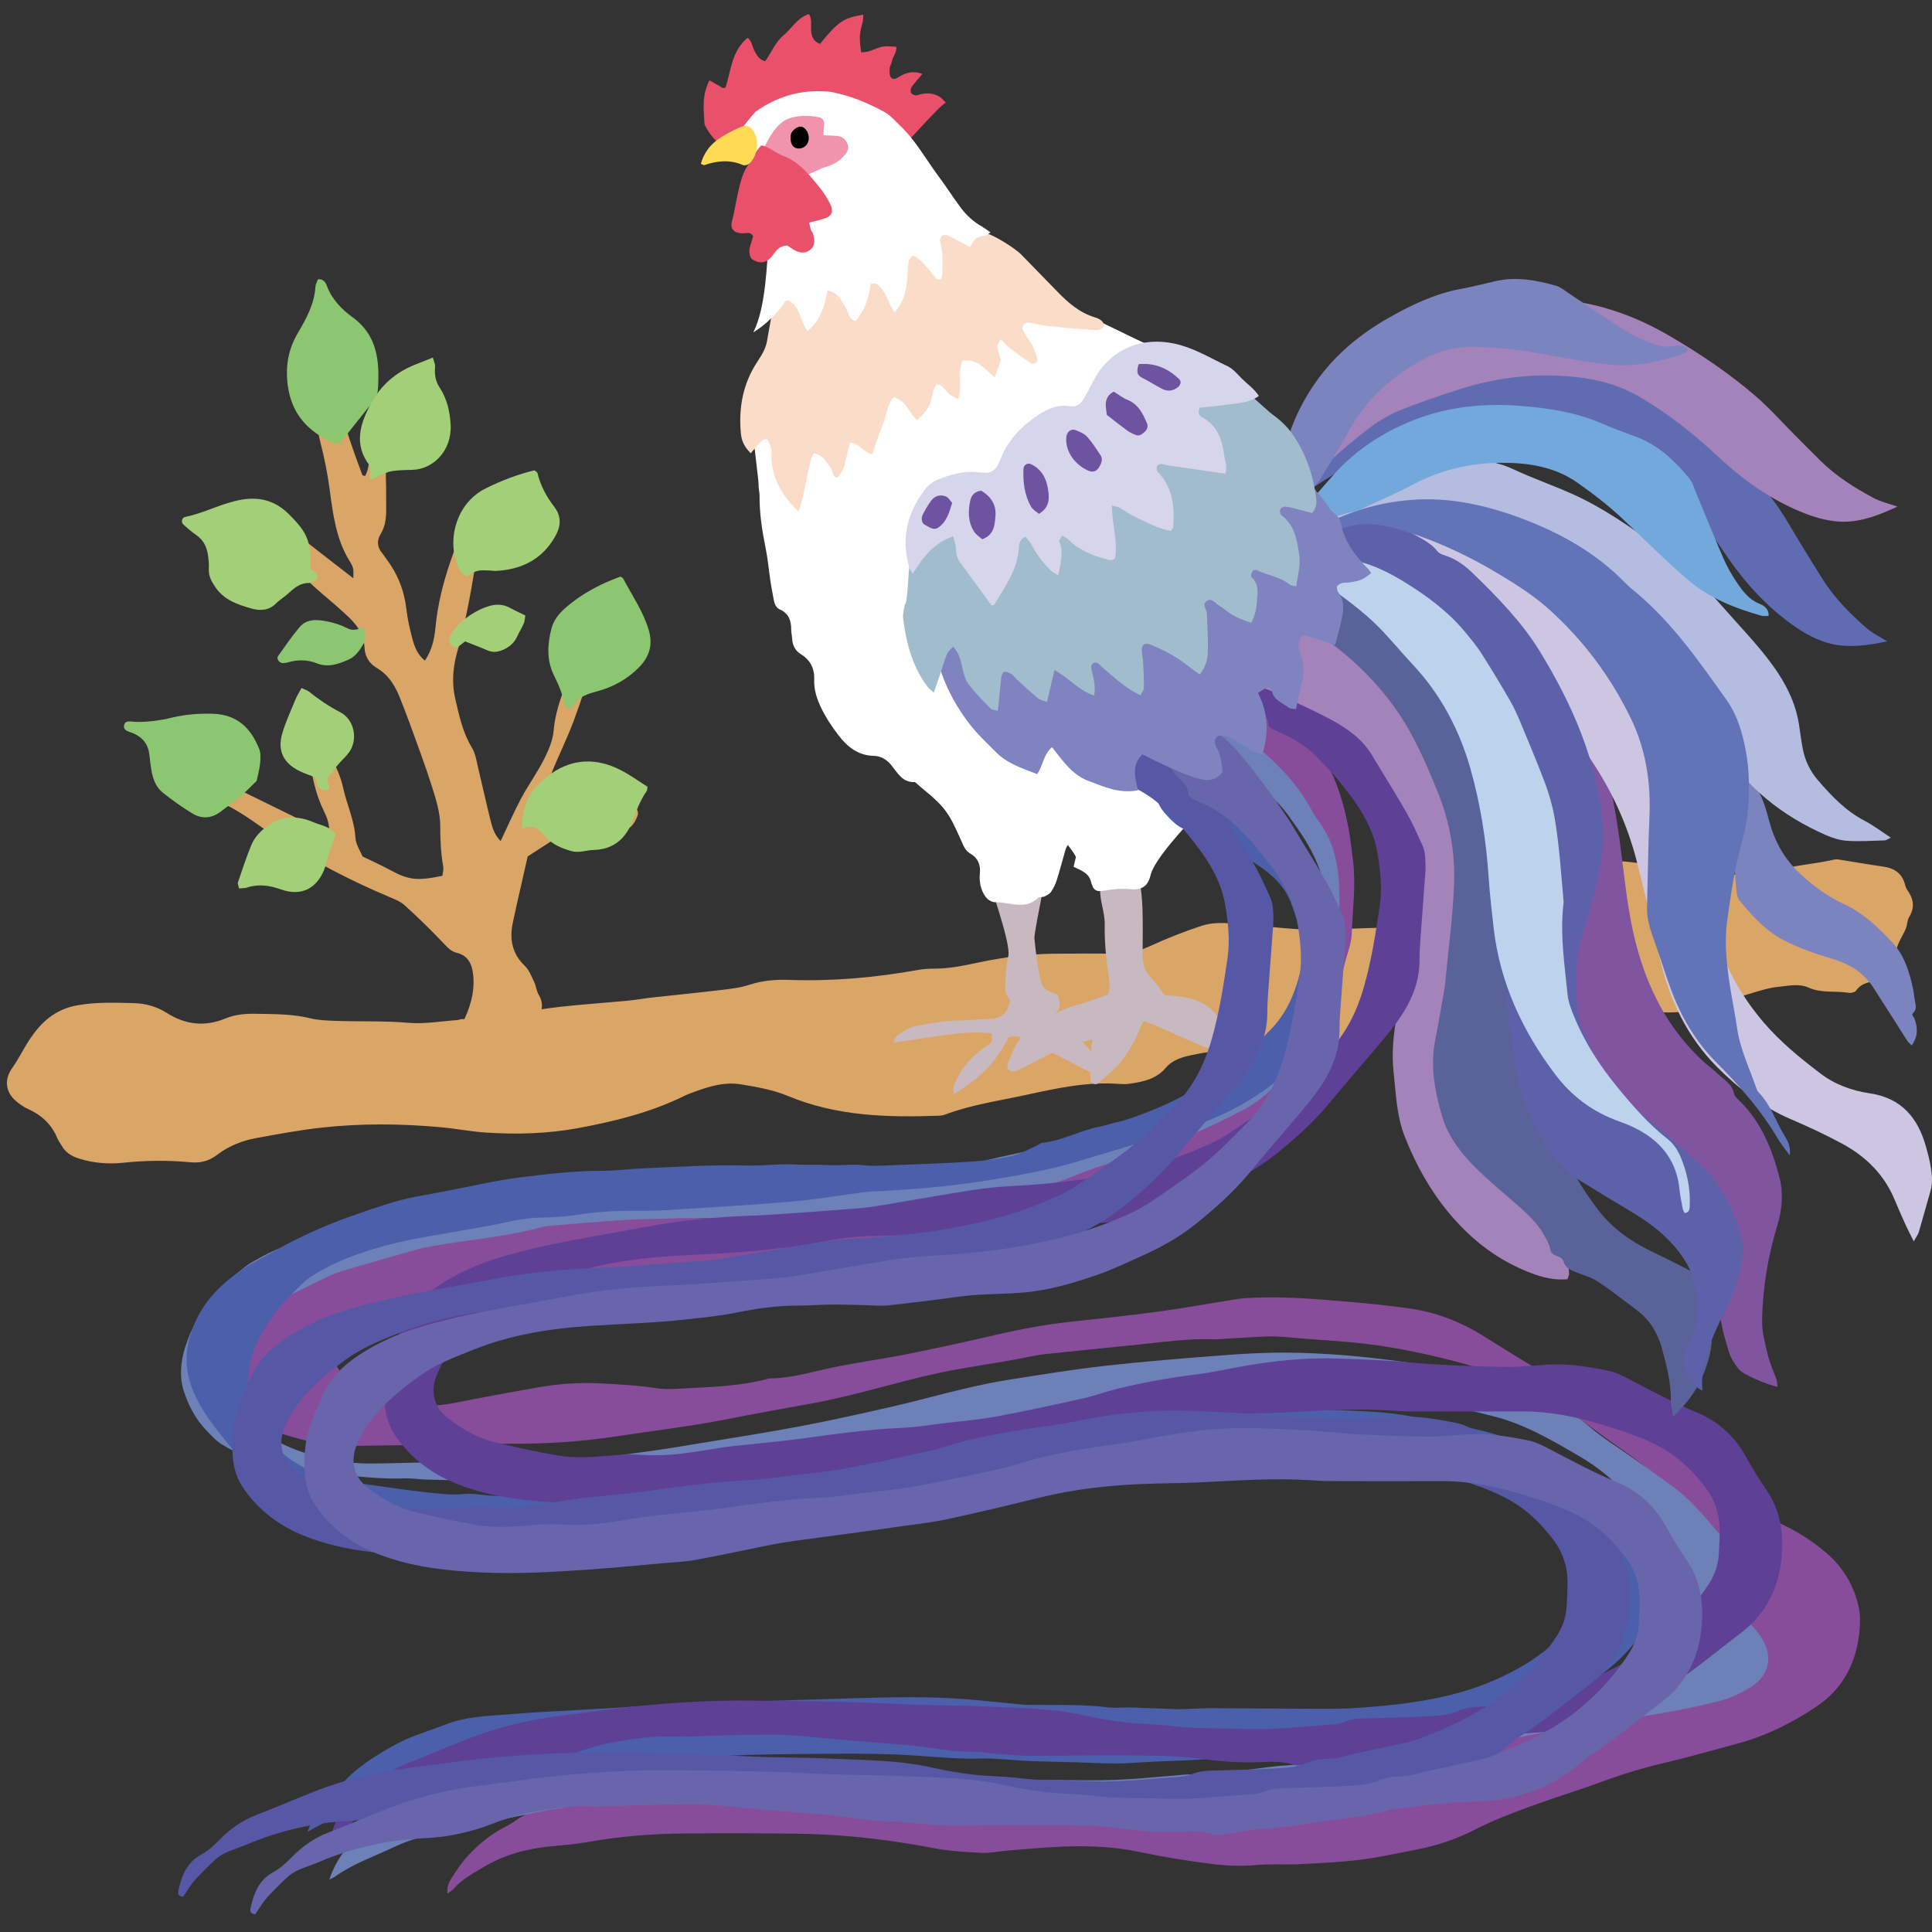
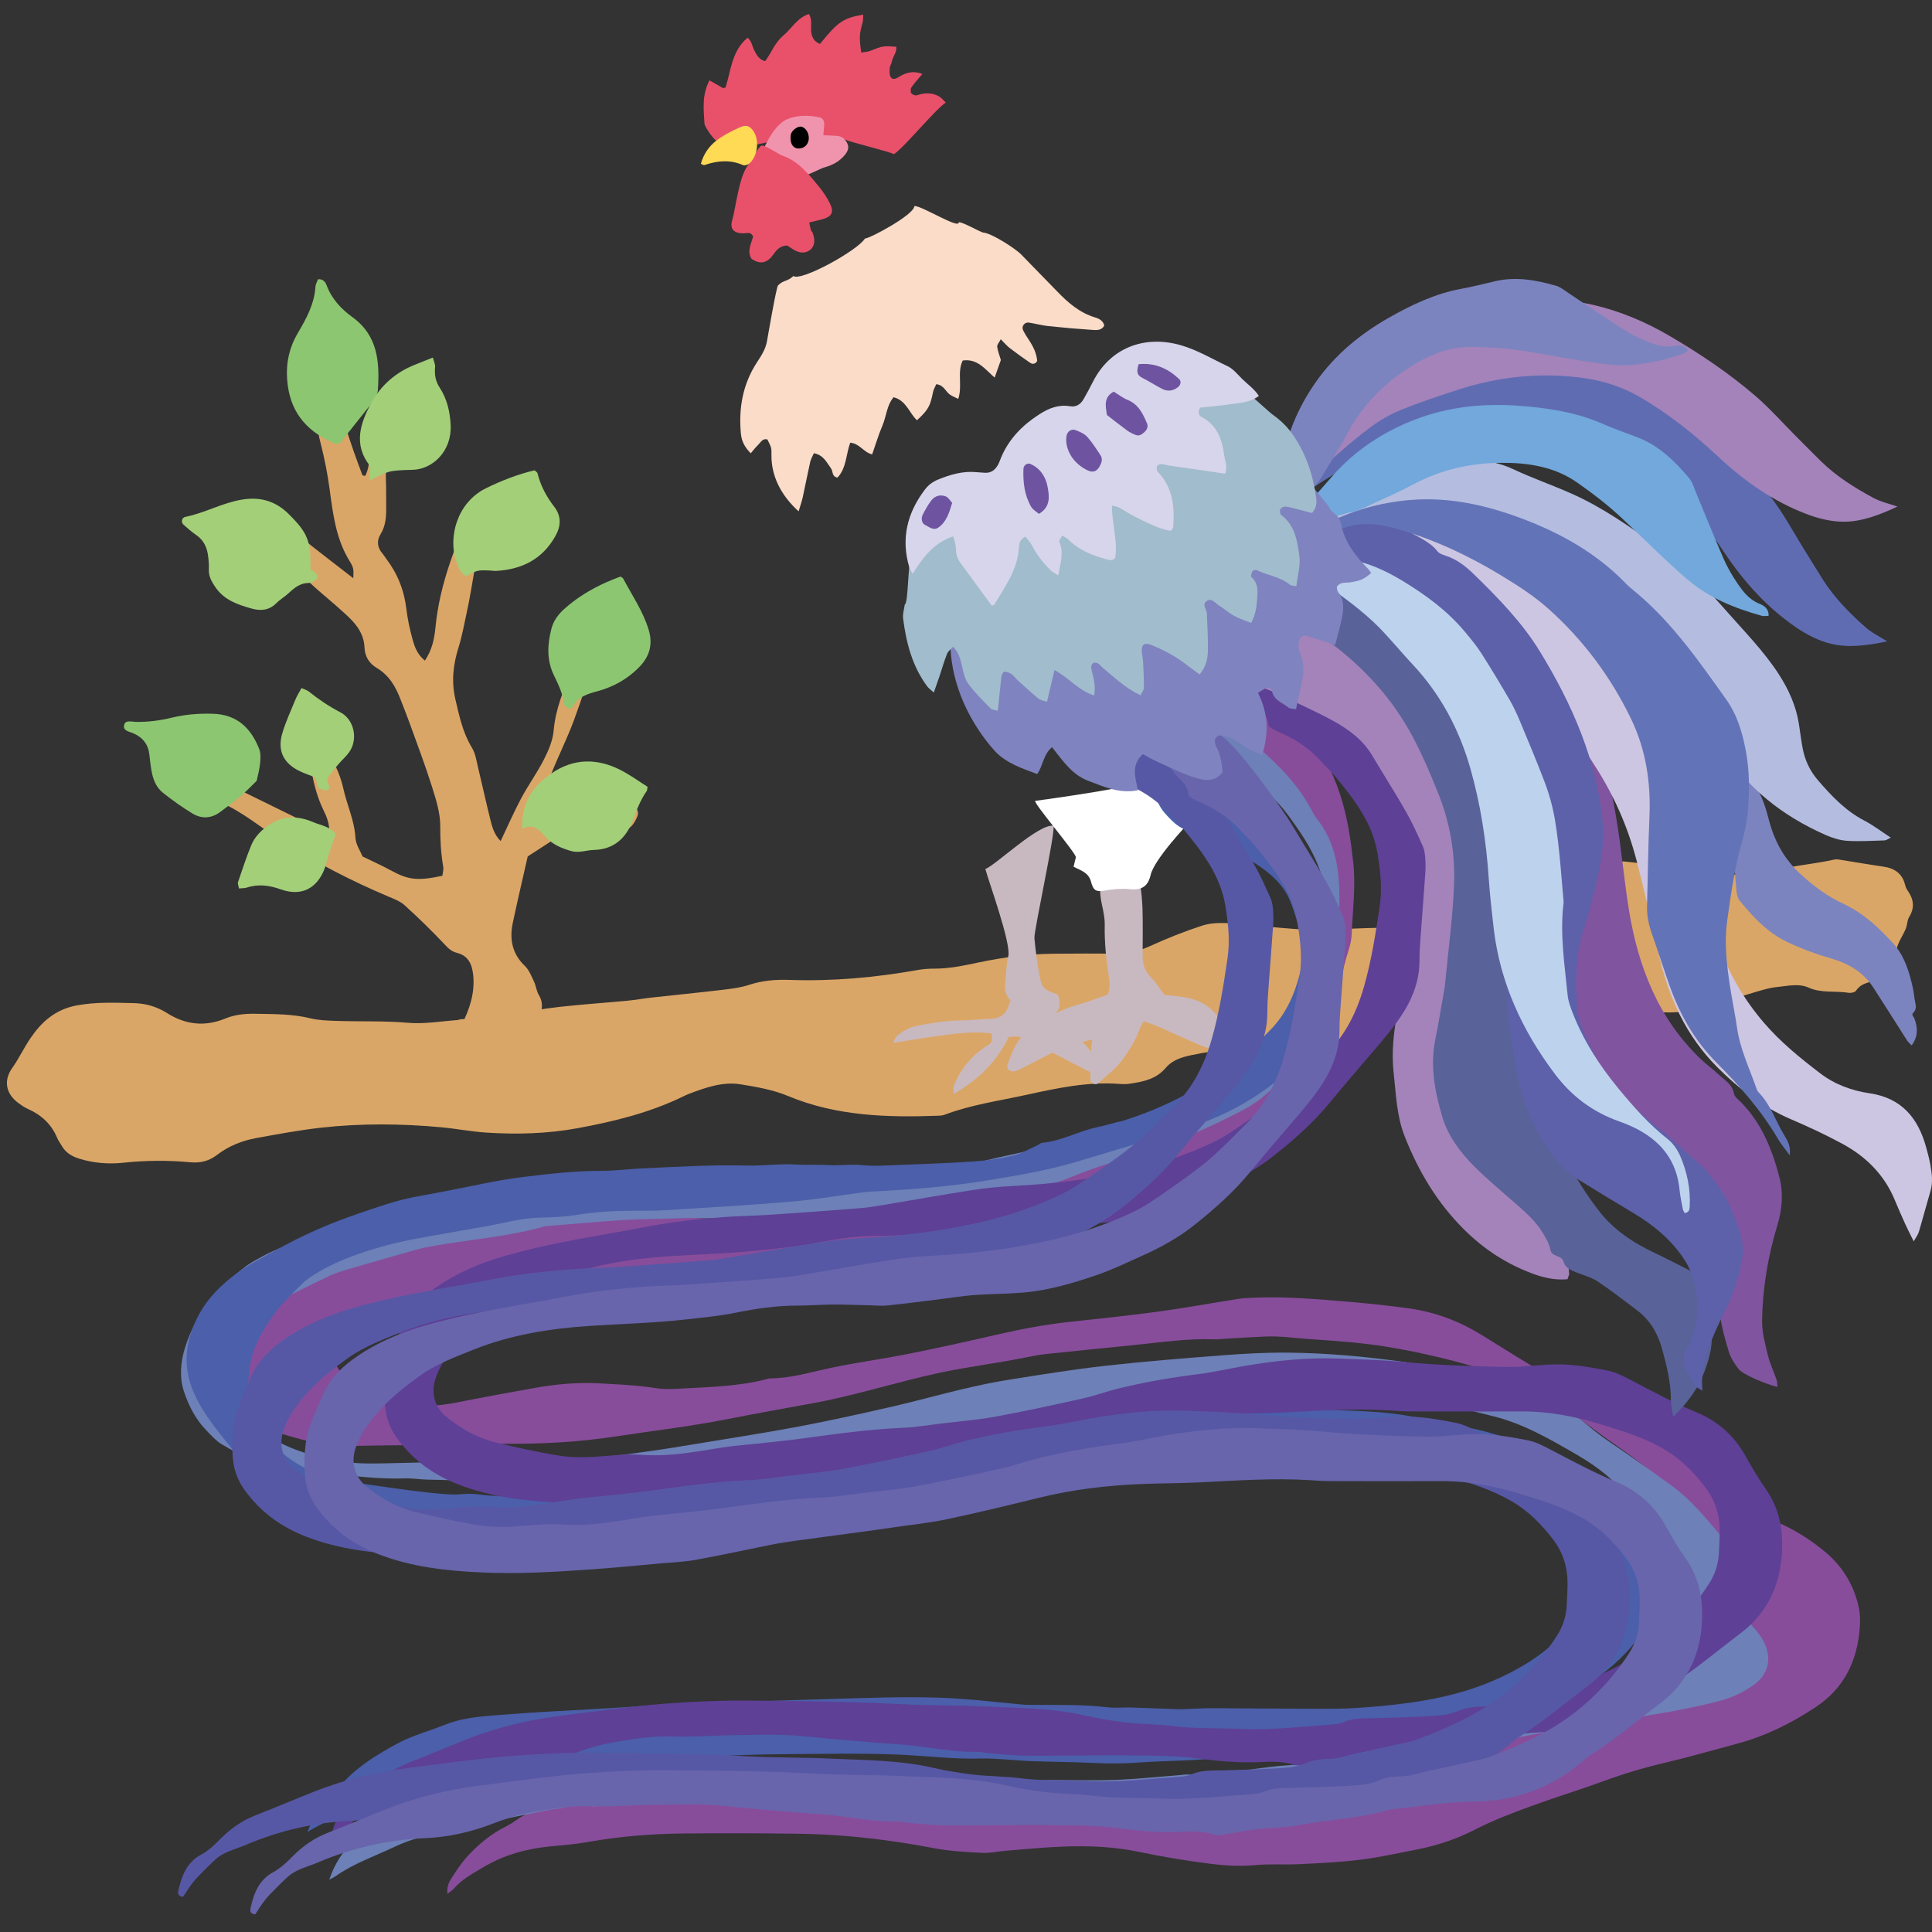
<svg xmlns="http://www.w3.org/2000/svg" version="1.1" id="レイヤー_1" x="0px" y="0px" viewBox="0 0 283.46 283.46" style="enable-background:new 0 0 283.46 283.46;" xml:space="preserve">
  <rect x="0" y="0" width="283.46" height="283.46" fill="#333333" stroke="none" />
  <g>
    <path style="fill-rule:evenodd;clip-rule:evenodd;fill:#DAA667;" d="M278.222,142.632c-0.847,0.364-1.645,0.757-2.478,1.058   c-1.195,0.43-2.585,0.398-3.418,1.651c-0.165,0.248-0.744,0.379-1.093,0.321c-1.949-0.316-3.988,0.086-5.872-0.759   c-1.452-0.653-2.987-0.247-4.45-0.113c-1.47,0.134-2.912,0.637-4.346,1.055c-2.014,0.589-3.992,1.302-6.015,1.862   c-2.91,0.809-5.835,1.117-8.874,0.532c-5.625-1.084-11.34-1.388-17.045-1.056c-4.184,0.243-8.354,0.85-12.511,1.444   c-4.665,0.67-9.185,1.979-13.624,3.546c-3.541,1.25-7.197,1.646-10.925,1.576c-4.316-0.081-8.603,0.156-12.835,1.073   c-1.395,0.3-2.746,0.72-3.689,1.839c-1.416,1.683-3.36,2.062-5.357,2.348c-0.491,0.07-1.004,0.058-1.501,0.021   c-4.655-0.346-9.146,0.628-13.646,1.613c-4.004,0.876-8.08,1.445-11.942,2.905c-0.274,0.104-0.587,0.138-0.885,0.148   c-7.534,0.272-14.979,0.076-22.118-2.9c-2.182-0.909-4.604-1.332-6.96-1.709c-2.643-0.42-5.139,0.492-7.584,1.412   c-0.28,0.105-0.552,0.238-0.821,0.37c-4.9,2.391-10.148,3.672-15.458,4.653c-4.439,0.818-8.958,0.944-13.464,0.648   c-2.19-0.144-4.36-0.575-6.548-0.775c-5.896-0.545-11.805-0.599-17.691,0.061c-3.171,0.356-6.32,0.946-9.464,1.517   c-2.088,0.379-4.048,1.161-5.749,2.461c-1.175,0.897-2.405,1.235-3.91,1.094c-3.289-0.31-6.573-0.279-9.888,0.07   c-2.13,0.225-4.371,0.061-6.506-0.622c-1.115-0.355-1.984-0.921-2.548-1.948c-0.192-0.351-0.452-0.669-0.603-1.036   c-0.843-2.063-2.355-3.428-4.362-4.316c-0.452-0.2-0.869-0.496-1.274-0.786c-1.901-1.36-2.306-3.311-0.979-5.192   c0.982-1.393,1.717-2.946,2.646-4.326c1.611-2.389,3.645-4.277,6.854-4.863c2.821-0.516,5.563-0.399,8.345-0.33   c1.719,0.042,3.367,0.502,4.845,1.441c2.726,1.734,5.575,2.06,8.593,0.811c1.405-0.582,2.91-0.718,4.413-0.69   c2.696,0.051,5.396,0.011,8.055,0.665c1.149,0.282,2.37,0.326,3.562,0.371c3.6,0.137,7.198-0.029,10.808,0.289   c2.364,0.207,4.785-0.238,7.18-0.399c0.197-0.013,0.391-0.127,0.586-0.131c4.919-0.077,9.695-1.289,14.555-1.823   c3.277-0.361,6.571-0.58,9.854-0.892c1.195-0.113,2.379-0.333,3.572-0.466c3.372-0.373,6.75-0.7,10.119-1.102   c1.388-0.166,2.809-0.323,4.125-0.755c1.949-0.64,3.908-0.799,5.925-0.727c6.332,0.22,12.603-0.346,18.833-1.456   c0.785-0.138,1.594-0.2,2.392-0.196c2.212,0.01,4.349-0.449,6.493-0.9c3.626-0.764,7.29-1.253,11-1.289   c3.104-0.03,6.207-0.042,9.309,0.007c1.75,0.027,3.319-0.418,4.91-1.143c2.451-1.12,4.971-2.121,7.53-2.96   c2.229-0.73,4.561-0.308,6.856-0.125c4.577,0.363,9.139,1.003,13.759,0.639c2.392-0.189,4.801-0.191,7.202-0.269   c2.518-0.078,4.921-0.558,7.312-1.439c2.615-0.963,5.378-1.524,8.076-2.263c0.865-0.237,1.768-0.388,2.591-0.729   c3.234-1.337,6.465-2.687,9.654-4.125c2.458-1.107,4.96-1.375,7.618-1.018c2.474,0.332,4.987,0.374,7.466,0.684   c3.072,0.381,6.133,0.869,9.185,1.393c0.834,0.142,1.582,0.103,2.344-0.197c3.477-1.364,7.22-1.461,10.812-2.28   c0.277-0.062,0.592,0.002,0.884,0.048c2.078,0.328,4.149,0.692,6.233,0.99c1.645,0.233,2.803,0.984,3.224,2.673   c0.071,0.286,0.189,0.579,0.358,0.817c0.893,1.26,1.106,2.514,0.238,3.909c-0.301,0.487-0.264,1.172-0.494,1.72   c-0.42,1.004-1.105,1.935-1.34,2.971C278.04,140.27,278.222,141.404,278.222,142.632z" />
    <path style="fill-rule:evenodd;clip-rule:evenodd;fill:#DAA667;" d="M27.793,113.306c0.954,0,1.595-0.186,2.042,0.029   c4.602,2.199,9.168,4.471,13.749,6.709c1.493,0.729,3.005,1.418,4.719,2.223c0.073-1.422-0.374-2.442-0.838-3.393   c-1.796-3.68-1.997-7.724-2.761-11.638c-0.053-0.27,0.002-0.634,0.156-0.844c0.133-0.181,0.477-0.259,0.734-0.27   c0.149-0.005,0.379,0.175,0.454,0.327c1.479,3.044,3.567,5.788,4.312,9.195c0.531,2.429,1.64,4.701,1.787,7.258   c0.06,1.031,0.756,2.027,1.055,2.766c1.551,0.756,2.826,1.319,4.044,1.984c2.651,1.449,3.927,1.625,7.655,0.846   c0.045-0.404,0.206-0.892,0.129-1.336c-0.344-1.975-0.447-3.933-0.438-5.951c0.009-1.945-0.629-3.938-1.226-5.833   c-0.99-3.143-2.167-6.229-3.282-9.33c-0.405-1.129-0.863-2.239-1.29-3.36c-0.723-1.904-1.678-3.605-3.527-4.695   c-1.084-0.637-1.732-1.676-1.785-2.969c-0.086-2.201-1.392-3.671-2.908-5.029c-0.822-0.735-1.638-1.477-2.484-2.183   c-1.918-1.602-3.75-3.268-5.375-5.196c-1.011-1.199-2.455-2.033-3.704-3.031c-1.015-0.811-2.045-1.602-3.023-2.45   c-0.167-0.144-0.248-0.638-0.132-0.794c0.208-0.28,0.676-0.668,0.898-0.595c2.544,0.849,5.229,1.353,7.41,3.106   c2.479,1.994,5.016,3.922,7.67,5.988c0-0.524,0.066-0.975-0.02-1.393c-0.078-0.382-0.289-0.749-0.498-1.089   c-2.017-3.244-2.461-6.912-2.956-10.589c-0.305-2.269-0.751-4.53-1.323-6.748c-0.281-1.089-0.488-2.114-0.357-3.235   c0.202-1.702,0.136-3.363-0.465-5.03c-0.72-1.996,0.129-3.907,0.47-6.153c0.579,0.354,1.053,0.474,1.135,0.722   c0.438,1.323,0.904,2.657,1.13,4.026c0.82,4.962,2.46,9.675,4.219,14.357c0.021,0.056,0.18,0.061,0.401,0.13   c0.583-1.048,0.563-2.236,0.725-3.388c0.52-3.708,1.808-7.156,3.612-10.422c0.144-0.263,0.277-0.586,0.509-0.727   c0.304-0.187,0.708-0.311,1.055-0.283c0.173,0.014,0.435,0.413,0.45,0.65c0.038,0.592-0.023,1.193-0.079,1.786   c-0.271,2.831-1.384,5.422-2.4,8.022c-0.638,1.633-0.897,3.257-0.821,4.981c0.059,1.299,0.016,2.601,0.039,3.901   c0.025,1.415-0.055,2.776-0.84,4.05c-0.57,0.927-0.474,1.917,0.281,2.783c0.195,0.226,0.344,0.493,0.525,0.731   c1.676,2.197,2.67,4.653,2.994,7.414c0.176,1.483,0.498,2.96,0.891,4.402c0.305,1.12,0.69,2.265,1.826,3.185   c1.055-1.563,1.392-3.185,1.551-4.843c0.636-6.684,3.199-12.756,5.895-18.789c0.162-0.363,0.328-0.744,0.579-1.043   c0.169-0.198,0.515-0.393,0.742-0.354c0.245,0.04,0.618,0.342,0.634,0.552c0.055,0.781,0.18,1.639-0.066,2.35   c-1.707,4.951-2.11,10.169-3.227,15.238c-0.365,1.656-0.661,3.339-1.169,4.952c-0.796,2.534-1.071,5.006-0.452,7.663   c0.57,2.448,1.075,4.847,2.41,7.039c0.551,0.904,0.696,2.07,0.956,3.133c0.592,2.428,1.116,4.873,1.721,7.297   c0.281,1.131,0.559,2.293,1.542,3.287c1.033-2.172,1.947-4.277,3.023-6.294c1.036-1.94,2.343-3.739,3.337-5.698   c0.669-1.319,1.298-2.784,1.421-4.229c0.271-3.172,1.476-6.004,2.653-8.867c0.416-1.014,0.923-1.99,1.359-2.994   c0.287-0.662,0.839-0.801,1.461-0.811c0.498-0.009,0.967,0.524,0.899,0.984c-0.014,0.099-0.027,0.2-0.06,0.295   c-1.11,3.316-2.14,6.666-3.36,9.94c-0.977,2.622-2.241,5.133-3.275,7.735c-0.987,2.489-1.719,5.067-2.339,7.722   c0.931,0.423,1.659-0.095,2.411-0.171c0.793-0.078,1.576-0.281,2.355-0.469c0.778-0.185,1.546-0.414,2.316-0.627   c1.926-0.533,3.852-1.07,5.778-1.598c0.286-0.078,0.583-0.139,0.88-0.164c0.863-0.074,1.539,0.782,1.204,1.598   c-0.224,0.542-0.51,1.126-0.933,1.509c-2.269,2.062-4.865,3.135-7.985,2.375c-0.875-0.212-1.741-0.457-2.888-0.759   c-1.256,0.811-2.666,1.722-4.283,2.768c-0.707,3.129-1.486,6.43-2.19,9.745c-0.506,2.394-0.102,4.54,1.776,6.334   c0.618,0.591,0.96,1.498,1.341,2.302c0.299,0.627,0.355,1.382,0.709,1.966c0.784,1.294,0.408,2.495-0.102,3.709   c-0.288,0.684-0.81,1.203-1.547,1.302c-3.174,0.428-6.216,1.271-9.094,2.691c-0.089,0.044-0.182,0.089-0.279,0.104   c-0.697,0.115-1.477-0.625-1.26-1.295c0.242-0.752,0.625-1.463,0.978-2.176c1.121-2.26,1.922-4.566,1.678-7.174   c-0.157-1.671-0.706-2.934-2.414-3.362c-0.84-0.213-1.309-0.725-1.877-1.328c-1.845-1.963-3.788-3.842-5.783-5.653   c-0.643-0.583-1.539-0.919-2.362-1.266c-5.449-2.297-10.662-5.004-15.668-8.184c-3.026-1.923-5.777-4.283-9.13-5.725   C30.375,116.859,29.565,115.813,27.793,113.306z" />
    <g>
      <path style="fill-rule:evenodd;clip-rule:evenodd;fill:#A3CF79;" d="M45.542,83.539c0.273,0.173,0.504,0.27,0.673,0.434    c0.446,0.433,0.445,0.937,0.001,1.191c-0.274,0.158-0.583,0.373-0.874,0.369c-1.249-0.015-2.106,0.667-2.953,1.458    c-0.587,0.55-1.307,0.962-1.872,1.53c-1.057,1.061-2.323,1.126-3.611,0.763c-2.022-0.57-4.01-1.236-5.299-3.125    c-0.563-0.825-1.021-1.62-0.967-2.663c0.034-0.641-0.027-1.294-0.109-1.932c-0.16-1.247-0.64-2.312-1.732-3.058    c-0.665-0.452-1.273-0.991-1.875-1.527c-0.406-0.359-0.267-1.034,0.271-1.143c2.854-0.574,5.418-2.062,8.316-2.535    c2.69-0.441,4.924,0.21,6.854,2.125C45.138,78.178,45.652,79.393,45.542,83.539z" />
      <path style="fill-rule:evenodd;clip-rule:evenodd;fill:#8CC671;" d="M37.657,114.569c-0.781,0.753-1.499,1.518-2.294,2.191    c-0.982,0.832-2.019,1.602-3.053,2.371c-1.3,0.968-2.731,1.039-4.073,0.225c-1.511-0.916-2.963-1.95-4.346-3.053    c-1.047-0.835-1.482-2.088-1.695-3.392c-0.115-0.716-0.203-1.436-0.277-2.157c-0.154-1.504-0.949-2.534-2.309-3.145    c-0.622-0.28-1.635-0.349-1.385-1.279c0.193-0.727,1.12-0.427,1.715-0.416c1.786,0.032,3.52-0.196,5.258-0.618    c1.961-0.478,3.973-0.633,6.003-0.576c3.622,0.102,5.638,2.146,6.831,5.183c0.248,0.636,0.191,1.433,0.123,2.141    C38.069,112.915,37.821,113.771,37.657,114.569z" />
      <path style="fill-rule:evenodd;clip-rule:evenodd;fill:#8CC671;" d="M49.838,65.065c-0.13,0-0.488,0.099-0.756-0.015    c-3.73-1.585-6.232-4.15-6.837-8.347c-0.408-2.83,0.004-5.397,1.481-7.894c1.221-2.065,2.396-4.211,2.553-6.719    c0.021-0.385,0.249-0.757,0.376-1.114c0.772-0.084,1.109,0.451,1.287,0.928c0.741,1.979,2.136,3.447,3.771,4.632    c3.724,2.699,3.99,6.541,3.736,10.593c-0.074,1.204-0.908,2.03-1.612,2.911C52.534,61.665,51.244,63.297,49.838,65.065z" />
      <path style="fill-rule:evenodd;clip-rule:evenodd;fill:#8CC671;" d="M91.026,84.587c0.168,0.121,0.348,0.185,0.412,0.308    c1.308,2.476,2.92,4.795,3.738,7.522c0.648,2.162,0.118,3.93-1.436,5.507c-1.688,1.712-3.719,2.838-5.992,3.466    c-1.514,0.418-2.951,0.793-3.739,2.329c-0.076,0.148-0.483,0.273-0.639,0.202c-0.251-0.117-0.573-0.389-0.603-0.628    c-0.198-1.545-0.859-2.894-1.527-4.278c-1.059-2.198-0.93-4.561-0.314-6.85c0.288-1.073,0.963-2.012,1.835-2.796    c1.816-1.637,3.869-2.885,6.08-3.89C89.565,85.15,90.314,84.876,91.026,84.587z" />
      <path style="fill-rule:evenodd;clip-rule:evenodd;fill:#A3CF79;" d="M68.344,84.559c-0.796-0.497-1.113-1.318-1.4-2.16    c-1.22-3.578,0.087-8.641,4.333-10.75c2.308-1.145,4.701-2.06,7.139-2.645c0.22,0.197,0.412,0.284,0.441,0.409    c0.443,1.839,1.32,3.457,2.463,4.944c1.072,1.395,0.99,2.828,0.161,4.303c-1.921,3.423-4.964,4.914-8.761,5.106    c-0.241,0.012-0.483-0.044-0.726-0.054C70.052,83.631,70.052,83.632,68.344,84.559z" />
      <path style="fill-rule:evenodd;clip-rule:evenodd;fill:#A3CF79;" d="M54.282,70.493c0-0.867,0-1.495,0-2.131    c-2.47-3.116-1.44-6.253,0.184-9.23c1.422-2.604,3.61-4.52,6.427-5.627c0.815-0.32,1.63-0.649,2.619-1.046    c0.136,0.541,0.367,0.984,0.325,1.401c-0.107,1.09,0.055,2.071,0.664,2.999c1.092,1.663,1.523,3.56,1.618,5.498    c0.186,3.76-2.551,6.504-5.627,6.578C56.973,69.021,56.975,69.095,54.282,70.493z" />
      <path style="fill-rule:evenodd;clip-rule:evenodd;fill:#A3CF79;" d="M76.615,121.593c-0.13-3.958,1.645-6.302,4.294-8.123    c3.234-2.222,6.637-2.243,10.06-0.533c1.426,0.712,2.725,1.676,4.035,2.494c-0.054,0.307-0.032,0.5-0.116,0.619    c-0.957,1.374-1.521,2.9-2.117,4.466c-0.936,2.456-2.725,4.115-5.635,4.187c-1.109,0.026-2.204,0.492-3.341,0.16    c-1.407-0.408-2.724-0.954-3.75-2.079C79.173,121.825,78.319,120.738,76.615,121.593z" />
      <path style="fill-rule:evenodd;clip-rule:evenodd;fill:#A3CF79;" d="M44.235,100.95c0.506,0.233,0.832,0.315,1.069,0.506    c1.45,1.165,2.976,2.19,4.638,3.056c2.044,1.064,2.625,3.963,1.279,5.861c-0.416,0.587-0.979,1.07-1.453,1.617    c-0.475,0.547-0.946,1.1-1.375,1.683c-0.291,0.394-0.504,0.855-0.242,1.352c0.222,0.417,0.279,0.833-0.26,0.917    c-0.339,0.054-0.756-0.142-1.081-0.328c-0.162-0.093-0.21-0.41-0.281-0.636c-0.093-0.298-0.158-0.604-0.237-0.909    c-0.81-0.319-1.576-0.569-2.298-0.915c-2.404-1.151-3.33-3.012-2.579-5.559c0.5-1.693,1.255-3.313,1.926-4.955    C43.55,102.129,43.856,101.659,44.235,100.95z" />
      <path style="fill-rule:evenodd;clip-rule:evenodd;fill:#A3CF79;" d="M35.059,130.352c-0.081-0.459-0.211-0.717-0.146-0.908    c0.626-1.827,1.223-3.671,1.96-5.454c0.464-1.121,1.294-2.009,2.294-2.754c2.182-1.625,4.526-1.594,6.853-0.588    c1.069,0.465,2.388,0.574,3.249,1.767c-0.116,0.305-0.258,0.657-0.383,1.018c-0.26,0.751-0.521,1.501-0.763,2.257    c-0.218,0.687-0.341,1.41-0.622,2.066c-1.031,2.402-3.117,3.874-6.33,2.724c-1.643-0.589-3.281-0.812-4.977-0.248    C35.901,130.328,35.569,130.303,35.059,130.352z" />
-       <path style="fill-rule:evenodd;clip-rule:evenodd;fill:#8CC671;" d="M53.271,92.01c0.542,1.046,0.358,1.94-0.008,2.563    c-0.513,0.87-1.136,1.784-2.154,2.22c-1.484,0.636-2.944,1.193-4.626,0.527c-1.369-0.544-2.829-0.564-4.269-0.126    c-0.227,0.068-0.475,0.082-0.716,0.093c-0.484,0.021-0.979-0.63-0.718-0.998c1.023-1.442,2.022-2.911,3.159-4.261    c1.075-1.273,2.609-1.148,4.052-0.857c1.019,0.205,2.047,0.527,2.969,0.999C51.78,92.591,52.454,92.383,53.271,92.01z" />
-       <path style="fill-rule:evenodd;clip-rule:evenodd;fill:#A3CF79;" d="M68.235,94.104c-0.161,0.126-0.404,0.314-0.646,0.509    c-0.412,0.33-0.86,0.49-1.303,0.103c-0.407-0.354-0.481-1.064-0.139-1.559c0.457-0.662,0.886-1.389,1.492-1.889    c1.243-1.025,2.595-1.913,4.181-2.364c1.06-0.302,2.061-0.245,3.04,0.298c0.693,0.384,1.422,0.705,2.212,1.094    c-0.069,0.396-0.066,0.807-0.214,1.152c-0.283,0.663-0.683,1.276-0.979,1.936c-0.385,0.854-1.012,1.441-1.838,1.847    c-0.827,0.406-1.649,0.581-2.554,0.179C70.465,94.954,69.409,94.572,68.235,94.104z" />
    </g>
    <g>
      <path style="fill-rule:evenodd;clip-rule:evenodd;fill:#C8B9C0;" d="M160.27,152.526c-2.253,0.501-4.228,1.098-6.095,2.034    c-1.439,0.721-2.863,1.478-4.299,2.211c-0.285,0.146-0.586,0.273-0.892,0.371c-0.755,0.236-1.395-0.297-1.14-1.009    c0.739-2.062,1.562-4.077,3.51-5.366c2.092-1.386,4.223-2.659,6.684-3.325c1.549-0.421,3.048-1.02,4.513-1.52    c0.34-0.99,0.261-1.866,0.122-2.748c-0.389-2.476-0.639-4.957-0.588-7.474c0.019-0.952-0.186-1.923-0.39-2.862    c-0.328-1.508-0.47-2.992,0.034-4.526c0.854,0.041,1.64,0.183,2.393,0.081c0.696-0.094,1.355-0.45,1.908-0.646    c0.863,0.317,1.153,0.893,1.232,1.551c0.16,1.361,0.328,2.728,0.365,4.096c0.06,2.254,0.029,4.512,0.015,6.767    c-0.008,1.264,0.308,2.345,1.251,3.281c0.734,0.728,1.279,1.647,1.953,2.544c2.7,0.211,5.467,0.414,7.456,2.702    c1.182,1.36,2.002,2.887,2.173,4.711c-0.655,0.633-1.423,0.547-2.103,0.516c-0.704-0.034-1.436-0.209-2.09-0.485    c-2.157-0.909-4.276-1.902-6.421-2.843c-0.645-0.281-1.319-0.488-2.047-0.753c-0.232,0.402-0.434,0.653-0.533,0.939    c-0.62,1.772-1.605,3.375-2.705,4.844c-0.95,1.268-2.289,2.252-3.489,3.326c-0.358,0.32-1.101-0.018-1.101-0.519    c-0.002-1.528,0.063-3.057,0.119-4.585C160.121,153.468,160.197,153.097,160.27,152.526z" />
      <path style="fill-rule:evenodd;clip-rule:evenodd;fill:#C8B9C0;" d="M147.976,152.18c-1.773,3.683-4.471,6.216-8.035,8.328    c-0.018-0.543-0.11-0.846-0.023-1.081c0.959-2.592,2.659-4.577,4.986-6.056c0.662-0.421,0.635-0.463,0.611-1.733    c-2.385-0.342-4.764-0.063-7.132,0.253c-2.38,0.321-4.749,0.716-7.341,1.111c0.209-0.423,0.275-0.742,0.472-0.919    c0.913-0.82,1.942-1.378,3.19-1.612c2.064-0.388,4.117-0.745,6.231-0.75c1.45-0.002,2.898-0.203,4.35-0.231    c1.393-0.025,2.284-0.648,2.718-1.956c0.077-0.23,0.154-0.46,0.258-0.768c-0.716-0.705-0.876-1.598-0.768-2.624    c0.136-1.279,0.123-2.559,0.443-3.832c0.46-1.836-2.889-11.008-3.368-12.811c1.499-0.544,7.887-6.729,10-6.333    c0.307,0.932-2.899,15.454-2.799,16.495c0.171,1.766,0.389,3.532,0.712,5.277c0.386,2.087,0.573,2.224,2.736,3.002    c0.274,1.055,0.592,2.104-0.645,2.946c-0.328,0.224-0.094,1.196,0.321,1.52c0.441,0.345,0.947,0.605,1.427,0.9    c0.756,0.462,1.567,0.854,2.258,1.398c1.46,1.15,2.37,2.605,2.159,4.684c-0.236,0-0.488,0.074-0.656-0.011    c-3.009-1.543-6.001-3.123-9.017-4.654C150.136,152.255,149.153,151.845,147.976,152.18z" />
      <path style="fill-rule:evenodd;clip-rule:evenodd;fill:#FFFFFF;" d="M157.513,127.171c0.146-0.605,0.23-0.994,0.336-1.378    c0.142-0.521-6.472-8.231-5.946-8.294c0.798-0.098,16.246-2.211,17.666-3.333c1.253,0.652,5.142,4.277,6,5.333    c-1.636,1.693-6.219,6.6-6.752,8.876c-0.384,1.642-1.266,2.256-3.02,2.087c-1.224-0.118-2.39-0.029-3.586,0.184    c-1.362,0.242-1.782,0.08-2.138-1.276C159.723,128.033,158.653,127.743,157.513,127.171z" />
      <path style="fill-rule:evenodd;clip-rule:evenodd;fill:#874D9B;" d="M65.65,277.851c-0.112-0.992,0.205-1.689,0.603-2.303    c0.686-1.064,1.385-2.136,2.227-3.072c1.653-1.843,3.554-3.405,5.791-4.522c0.455-0.227,0.891-0.498,1.307-0.791    c2.573-1.817,5.479-2.525,8.573-2.849c6.841-0.712,13.708-0.898,20.571-1.03c4.581-0.087,9.18-0.065,13.746,0.258    c3.734,0.265,7.459,0.31,11.193,0.388c1.412,0.029,2.824,0.24,4.23,0.408c4.207,0.505,8.406,1.063,12.615,1.529    c2.439,0.27,4.896,0.401,7.343,0.602c1.771,0.145,3.538,0.343,5.312,0.441c1.351,0.073,2.708,0.016,4.062,0.041    c0.59,0.011,1.182,0.082,1.77,0.138c0.588,0.058,1.178,0.198,1.764,0.182c5.234-0.145,10.428-0.52,15.564-1.722    c3.381-0.791,6.786-1.512,10.095-2.537c4.537-1.403,9.062-2.884,13.474-4.638c5.149-2.045,10.43-3.517,15.847-4.556    c3.827-0.731,7.669-1.398,11.514-2.039c3.593-0.598,7.216-1.025,10.789-1.717c2.313-0.448,4.595-1.143,6.831-1.9    c1.805-0.611,3.292-1.875,4.409-3.361c1.72-2.283,1.238-4.632-0.033-6.938c-0.12-0.22-0.298-0.419-0.483-0.59    c-2.605-2.399-3.311-5.615-3.859-8.903c-0.127-0.753-0.33-1.493-0.453-2.246c-0.211-1.299-0.82-2.376-1.627-3.401    c-3.121-3.972-6.836-7.274-10.98-10.148c-3.068-2.127-6.037-4.398-9.038-6.621c-2.406-1.782-4.959-3.252-7.913-3.942    c-0.822-0.191-1.598-0.572-2.406-0.826c-4.857-1.534-9.798-2.722-14.822-3.559c-3.857-0.643-7.745-0.895-11.641-1.164    c-2.113-0.147-4.215-0.463-6.341-0.37c-1.862,0.08-3.721,0.201-5.58,0.303c-0.679,0.037-1.36,0.13-2.036,0.104    c-3.746-0.133-7.443,0.409-11.152,0.787c-4.468,0.455-8.937,0.898-13.404,1.369c-0.923,0.096-1.842,0.264-2.752,0.453    c-4.318,0.89-8.696,1.402-13.017,2.329c-6.22,1.335-12.275,3.323-18.537,4.452c-4.17,0.751-8.338,1.508-12.494,2.325    c-5.492,1.081-11.051,1.729-16.578,2.566c-5.119,0.775-10.28,1.072-15.465,1.047c-4.407-0.021-8.814,0.116-13.221,0.181    c-3.558,0.05-7.117,0.067-10.674,0.164c-1.892,0.053-3.714-0.305-5.528-0.733c-1.402-0.329-2.789-0.729-4.169-1.146    c-2.758-0.839-5.114-2.404-6.903-4.602c-2.169-2.665-2.576-5.795-1.744-9.141c0.632-2.542,2.436-3.981,4.517-5.2    c3.304-1.933,6.824-3.424,10.355-4.858c1.637-0.665,3.428-0.949,5.15-1.394c0.576-0.149,1.188-0.195,1.734-0.41    c5.102-2.01,10.549-2.419,15.866-3.415c1.998-0.375,4.005-0.706,5.997-1.105c1.921-0.385,3.842-0.697,5.812-0.615    c0.504,0.021,1.015-0.08,1.518-0.161c6.831-1.096,13.695-0.992,20.572-0.602c1.834,0.104,3.684,0.186,5.515,0.075    c4.496-0.276,8.988-0.516,13.492-0.153c0.503,0.04,1.042,0.046,1.516-0.1c2.528-0.771,5.184-0.734,7.746-1.279    c1.074-0.227,2.157-0.431,3.241-0.605c2.427-0.39,4.855-0.758,7.285-1.128c0.418-0.064,0.858-0.028,1.261-0.14    c3.836-1.061,7.754-1.828,11.452-3.386c1.707-0.72,3.538-1.152,5.319-1.698c5.028-1.546,9.994-3.254,14.71-5.619    c1.212-0.609,2.435-1.202,3.629-1.846c2.983-1.607,5.248-3.916,7.038-6.816c1.834-2.973,3.329-6.104,4.834-9.235    c1.262-2.623,1.847-5.458,2.221-8.32c0.329-2.52,0.559-5.057,0.715-7.593c0.159-2.646-0.358-5.231-1.011-7.781    c-0.167-0.655-0.357-1.337-0.699-1.907c-2.891-4.803-5.738-9.646-10.205-13.229c-0.921-0.739-1.902-1.4-2.839-2.085    c1.31-2.914,1.24-5.961,1.453-8.966c0.806,0.273,0.806,0.273,0.685,1.676c0.618,0.492,1.216,0.983,2.185,0.932    c0.524-0.027,1.149,0.282,1.595,0.616c0.943,0.711,1.877,1.466,2.681,2.328c2.556,2.74,4.8,5.734,6.649,8.987    c1.775,3.121,2.804,6.544,3.443,10.069c0.286,1.582,0.479,3.184,0.666,4.781c0.418,3.56-0.068,7.107-0.203,10.657    c-0.032,0.835-0.23,1.686-0.487,2.485c-1.023,3.171-1.566,6.415-1.666,9.741c-0.007,0.249-0.082,0.494-0.123,0.729    c-0.342,0.286-0.666,0.556-1.011,0.845c-0.028,0.233-0.096,0.485-0.082,0.735c0.11,2.047-0.541,3.84-1.768,5.451    c-1.961,2.574-4.094,4.933-6.774,6.837c-3.745,2.659-7.699,4.958-11.615,7.337c-2.608,1.588-5.118,3.333-7.703,4.959    c-2.671,1.682-5.468,3.004-8.642,3.565c-5.759,1.02-11.475,2.29-17.23,3.323c-3.911,0.7-7.867,1.15-11.798,1.763    c-1.927,0.302-3.844,0.679-5.749,1.097c-3.9,0.856-7.842,1.336-11.824,1.525c-2.029,0.097-4.058,0.227-6.09,0.276    c-2.025,0.05-4.086,0.248-6.073-0.036c-2.649-0.38-5.228,0.237-7.851,0.126c-2.541-0.106-5.104-0.078-7.639,0.105    c-2.875,0.205-5.725,0.697-8.594,0.979c-2.361,0.23-4.732,0.399-7.104,0.49c-4.342,0.169-8.574,1.011-12.771,2.032    c-1.228,0.299-2.41,0.827-3.568,1.352c-1.525,0.688-2.59,1.928-3.38,3.354c-0.73,1.32-0.314,2.691,0.336,3.893    c0.478,0.877,1.151,1.716,1.918,2.354c1.974,1.636,4.161,2.857,6.732,3.427c3.05,0.672,6.045,0.636,9.086,0.033    c3.909-0.775,7.828-1.499,11.752-2.194c3.095-0.547,6.205-0.811,9.369-0.642c2.8,0.151,5.589,0.276,8.368,0.712    c1.245,0.194,2.549,0.11,3.818,0.041c4.062-0.223,8.143-0.32,12.121-1.323c0.246-0.061,0.495-0.161,0.742-0.162    c3.002-0.018,5.846-0.893,8.745-1.513c3.727-0.797,7.518-1.29,11.257-2.036c4.405-0.878,8.796-1.84,13.171-2.855    c3.559-0.824,7.136-1.493,10.769-1.89c4.292-0.469,8.591-0.904,12.87-1.487c3.948-0.537,7.871-1.262,11.808-1.875    c0.836-0.13,1.688-0.154,2.535-0.188c4.592-0.184,9.16,0.225,13.725,0.608c2.959,0.248,5.914,0.562,8.854,0.97    c3.822,0.535,7.372,1.882,10.661,3.912c3.394,2.093,6.754,4.248,10.218,6.215c2.131,1.209,4.392,2.227,6.676,3.13    c3.861,1.529,7.76,2.983,11.778,4.073c0.736,0.199,1.443,0.504,2.167,0.747c4.135,1.379,6.979,4.064,8.37,8.231    c0.056,0.161,0.134,0.314,0.204,0.469c1.586,3.512,0.63,3.075,4.603,4.894c2.29,1.047,4.476,2.483,6.408,4.1    c2.517,2.107,4.208,4.893,4.891,8.167c0.188,0.899,0.198,1.864,0.136,2.788c-0.329,4.936-2.286,9.01-6.507,11.791    c-3.557,2.348-7.338,4.238-11.48,5.34c-3.521,0.936-7.021,1.961-10.568,2.791c-3.063,0.716-6.058,1.606-9.01,2.691    c-3.423,1.258-6.912,2.326-10.339,3.568c-2.943,1.068-5.874,2.178-8.675,3.615c-2.65,1.36-5.476,2.29-8.403,2.86    c-2.741,0.534-5.475,1.149-8.241,1.496c-2.941,0.366-5.912,0.505-8.874,0.653c-2.204,0.11-4.43-0.058-6.623,0.143    c-2.209,0.202-4.398,0.08-6.558-0.194c-3.523-0.448-7.042-1.024-10.52-1.755c-3.695-0.775-7.412-0.906-11.149-0.766    c-2.712,0.102-5.42,0.374-8.128,0.588c-1.266,0.1-2.537,0.394-3.793,0.33c-2.367-0.119-4.756-0.264-7.078-0.705    c-3.92-0.747-7.858-1.314-11.823-1.683c-2.784-0.259-5.588-0.391-8.386-0.425c-5.431-0.071-10.862-0.078-16.293-0.03    c-4.75,0.041-9.478,0.413-14.168,1.253c-1.83,0.326-3.694,0.465-5.549,0.646c-3.509,0.343-6.815,1.261-9.868,3.096    c-1.534,0.921-3.102,1.753-4.29,3.136C66.337,277.374,66.044,277.539,65.65,277.851z" />
-       <path style="fill-rule:evenodd;clip-rule:evenodd;fill:#FFFFFF;" d="M156.651,99.499c2.613,2.951,16.817,9.074,18,9.25    c-0.385,0.577-7.355,10.217-7.673,10.515c-0.824,0.776-1.714,1.482-2.561,2.233c-0.996,0.882-2.054,1.482-3.475,1.456    c-1.034-0.021-2.074,0.276-3.114,0.414c-0.824,0.11-1.298,0.591-1.518,1.362c-0.42,1.479-0.809,2.967-1.275,4.43    c-0.189,0.604-0.487,1.193-0.845,1.718c-0.205,0.3-0.605,0.497-0.957,0.656c-0.284,0.128-0.733,0.02-0.928,0.206    c-1.918,1.841-4.153,0.614-6.236,0.631c-0.924,0.008-1.565-0.739-1.941-1.632c-0.356-0.846-0.452-1.714-0.36-2.613    c0.127-1.247-0.3-2.256-1.389-2.879c-0.777-0.445-1.009-1.153-1.348-1.903c-0.733-1.613-1.434-3.313-2.526-4.673    c-1.197-1.488-2.823-2.633-4.263-3.927c-1.873,0.113-2.571-1.404-3.533-2.549c-0.661-0.788-1.503-1.273-2.511-1.295    c-2.345-0.051-3.933-1.377-5.236-3.096c-0.926-1.219-1.795-2.515-2.457-3.891c-0.621-1.294-1.107-2.687-1.046-4.194    c0.065-1.577-0.553-2.866-1.901-3.697c-0.939-0.577-1.298-1.385-1.347-2.42c-0.019-0.402-0.13-0.802-0.127-1.204    c0.007-1.303-0.331-2.377-1.643-2.966c-0.545-0.244-0.801-0.77-0.903-1.363c-0.148-0.873-0.341-1.739-0.474-2.615    c-0.253-1.676-0.394-3.372-0.731-5.03c-0.518-2.541-0.909-5.084-0.891-7.683c0.004-0.559-0.173-1.122-0.142-1.678    c0.03-0.527-1.231-9.797-1.024-10.688c1.268,3.814,10.039-6.497,10.375-7.875c0.58-0.081,24.056-10.335,24.75-10.25    c1.361,0.166,12.633,4.134,14,4.25c1.699,0.146,10.477,5.378,12.25,5c-0.15,0.216-3.293,5.148-3.5,5.25    c-2.303,1.134-3.542,12.96-4,13.75c-0.457,0.064-11.085,7.631-11.25,8C152.873,78.562,156.56,99.396,156.651,99.499z" />
      <path style="fill-rule:evenodd;clip-rule:evenodd;fill:#7C84BF;" d="M237.637,86.946c1.125,0.796,2.221,1.597,3.058,2.656    c1.901,2.41,3.729,4.864,4.957,7.727c1.018,2.371,2.172,4.689,3.339,6.992c1.771,3.494,4.042,6.651,6.992,9.229    c1.804,1.575,2.665,3.556,3.272,5.744c0.195,0.701,0.367,1.409,0.59,2.103c0.853,2.662,2.24,4.93,4.346,6.866    c1.933,1.777,3.973,3.28,6.344,4.379c2.841,1.314,5.097,3.461,7.166,5.692c1.704,1.838,2.462,4.321,2.988,6.793    c0.135,0.63,0.162,1.285,0.305,1.913c0.131,0.581,0.189,1.096-0.291,1.566c-0.311,0.304,0.052,0.519,0.158,0.793    c0.515,1.328,0.597,2.646-0.384,3.98c-0.25-0.263-0.502-0.455-0.662-0.705c-1.655-2.582-3.277-5.184-4.946-7.755    c-1.477-2.278-3.618-3.547-6.218-4.294c-2.242-0.644-4.464-1.464-6.561-2.48c-2.811-1.362-4.923-3.638-6.874-6.032    c-0.279-0.341-0.396-0.877-0.439-1.337c-0.202-2.089-0.295-4.19-0.533-6.274c-0.193-1.68-0.435-3.367-0.839-5.005    c-0.675-2.737-1.216-5.506-2.146-8.187c-0.932-2.686-2.068-5.245-3.581-7.651c-2.403-3.826-4.744-7.69-7.144-11.518    c-0.814-1.3-1.723-2.538-2.592-3.804C237.676,87.951,237.314,87.597,237.637,86.946z" />
      <path style="fill-rule:evenodd;clip-rule:evenodd;fill:#E9516B;" d="M104.093,11.791c0.767,0.441,1.37,0.794,1.981,1.133    c0.05,0.028,0.15-0.034,0.378-0.093c0.804-2.453,0.884-5.352,3.236-7.295c0.64,0.51,0.656,1.268,0.977,1.859    c0.338,0.625,0.64,1.321,1.598,1.588c0.896-1.221,1.443-2.752,2.69-3.792c1.212-1.011,1.979-2.548,3.727-3.136    c0.491,0.782,0.28,1.597,0.317,2.358c0.047,0.96,0.388,1.678,1.313,2.034c2.612-3.248,3.459-3.825,6.344-4.293    c-0.028,0.4,0.003,0.775-0.091,1.116c-0.482,1.747-0.52,2.178-0.207,4.432c0.436-0.073,0.895-0.075,1.295-0.229    c1.898-0.738,1.893-0.753,3.84-0.615c0.139,0.831-0.537,1.456-0.648,2.213c-0.047,0.312-0.291,0.602-0.306,0.91    c-0.023,0.454-0.071,1.021,0.16,1.35c0.343,0.488,0.866,0.146,1.28-0.1c0.988-0.592,2.008-0.883,3.355-0.384    c-0.609,0.726-1.149,1.302-1.597,1.944c-0.149,0.213-0.176,0.679-0.038,0.879c0.143,0.206,0.603,0.386,0.834,0.309    c1.131-0.38,2.224-0.421,3.273,0.185c0.325,0.188,0.57,0.519,0.96,0.883c-1.583,1.038-6.067,6.563-7.614,7.577    c-0.363-0.309-6.087-1.678-7.125-2.125c-3.281-1.415-12.851,0.61-13.125,0.75c-1.282,0.658-2.547-0.462-4,0.25    c-1.625,0.25-3.514-2.928-3.539-3.334C103.236,16.083,102.953,13.969,104.093,11.791z" />
      <path style="fill-rule:evenodd;clip-rule:evenodd;fill:#6D80B7;" d="M48.303,275.779c0.922-2.661,2.375-4.836,4.563-6.428    c1.793-1.306,3.569-2.646,5.434-3.847c1.285-0.825,2.703-1.441,4.068-2.141c0.528-0.271,1.223-0.384,1.58-0.796    c0.82-0.944,1.814-1.104,2.964-1.156c3.395-0.159,6.786-0.386,10.177-0.613c0.927-0.061,1.848-0.229,2.772-0.337    c0.592-0.066,1.185-0.147,1.778-0.15c3.842-0.031,7.684-0.041,11.525-0.061c0.512-0.004,1.024-0.003,1.533-0.048    c4.91-0.442,9.834-0.383,14.754-0.416c0.342-0.002,0.687,0.019,1.025-0.02c2.202-0.254,4.417,0.055,6.61-0.102    c2.646-0.189,5.268,0.109,7.899,0.117c1.868,0.006,3.733,0.311,5.604,0.386c2.472,0.101,4.95,0.043,7.421,0.167    c3.385,0.17,6.771,0.35,10.148,0.709c2.359,0.249,4.763,0.11,7.146,0.121c2.818,0.014,5.64,0.096,8.455-0.021    c3.053-0.128,6.099-0.451,9.146-0.688c0.51-0.04,1.02-0.126,1.529-0.105c4.55,0.171,8.982-0.866,13.472-1.278    c1.188-0.108,2.383-0.145,3.568-0.268c3.479-0.358,6.952-0.758,10.431-1.118c6.451-0.669,12.854-1.647,19.055-3.593    c4.479-1.406,8.858-3.123,12.805-5.723c2.423-1.596,4.793-3.329,6.529-5.698c3.667-4.996,4.968-10.376,2.435-16.338    c-0.903-2.126-1.852-4.182-3.285-6.038c-2.186-2.83-4.91-5.015-7.938-6.773c-3.902-2.265-7.827-4.565-12.254-5.696    c-3.543-0.907-7.109-1.732-10.691-2.463c-3.257-0.665-6.567-0.895-9.888-1.167c-7.251-0.594-14.492-0.416-21.738-0.288    c-2.21,0.038-4.418,0.394-6.617,0.679c-4.478,0.577-8.989,0.878-13.436,1.77c-2.125,0.425-4.068,1.249-6.02,2.079    c-2.276,0.967-4.583,1.804-7.003,2.328c-0.579,0.125-1.131,0.366-1.701,0.537c-0.486,0.146-0.976,0.337-1.475,0.386    c-1.861,0.186-3.73,0.305-5.594,0.482c-1.438,0.135-2.873,0.324-4.31,0.474c-4.492,0.473-8.98,1.002-13.479,1.385    c-4.413,0.378-8.824,0.73-13.266,0.803c-5.189,0.082-10.375,0.568-15.56,0.887c-1.785,0.11-3.572,0.217-5.354,0.375    c-3.819,0.342-7.63,0.83-11.456,1.038c-2.973,0.16-5.963,0.003-8.945-0.046c-1.109-0.018-2.22-0.216-3.322-0.179    c-3.6,0.118-7.159-0.27-10.714-0.748c-2.28-0.305-4.553-0.687-6.841-0.932c-3.381-0.364-6.446-1.59-9.313-3.327    c-0.854-0.518-1.555-1.315-2.261-2.047c-1.576-1.626-2.602-3.624-3.291-5.73c-0.677-2.069-0.479-4.287,0.146-6.315    c0.909-2.943,2.391-5.641,4.561-7.911c1.829-1.917,3.615-3.872,6.01-5.118c0.528-0.274,1.038-0.589,1.571-0.846    c4.574-2.205,9.437-3.412,14.426-4.181c0.59-0.09,1.176-0.211,1.755-0.349c3.641-0.877,7.302-1.603,11.01-2.177    c2.039-0.314,4.06-0.417,6.097-0.563c2.037-0.148,4.06-0.474,6.095-0.663c1.612-0.15,3.233-0.308,4.85-0.299    c5.465,0.034,10.902-0.475,16.35-0.755c4.252-0.22,8.497-0.558,12.738-0.924c3.138-0.272,6.263-0.68,9.394-1.018    c1.017-0.112,2.037-0.279,3.055-0.28c4.283-0.001,8.487-0.782,12.728-1.207c1.939-0.196,3.898-0.455,5.771-0.972    c3.847-1.061,7.806-1.617,11.621-2.85c3.961-1.278,8.067-2.094,12.054-3.3c4.49-1.359,8.885-3.026,12.929-5.44    c2.336-1.396,4.617-2.891,6.642-4.762c2.812-2.603,4.864-5.623,6.155-9.265c1.303-3.676,1.907-7.395,1.859-11.278    c-0.029-2.439-0.602-4.677-1.515-6.932c-1.045-2.577-2.594-4.781-4.193-6.994c-1.733-2.395-3.911-4.24-6.446-5.742    c-1.607-0.953-3.094-2.117-4.633-3.188c-0.351-0.243-0.692-0.499-1.01-0.728c0.338-0.824,0.731-1.398,0.781-2    c0.061-0.743-0.161-1.511-0.268-2.266c-0.094-0.66-0.195-1.32-0.295-1.992c0.866-0.408,1.41,0.12,1.938,0.447    c0.718,0.439,1.355,1.007,2.027,1.52c0.431,1.943,2.145,2.838,3.464,3.949c3.17,2.673,5.957,5.608,7.883,9.31    c0.196,0.378,0.413,0.754,0.678,1.087c2.402,3.012,3.169,6.559,3.289,10.284c0.14,4.364-0.262,8.696-1.289,12.94    c-0.398,1.646-0.981,3.281-1.72,4.804c-1.342,2.759-2.847,5.437-4.312,8.131c-1.601,2.939-3.972,5.103-6.913,6.642    c-4.993,2.611-10.15,4.837-15.539,6.519c-3.168,0.987-6.358,1.919-9.43,3.204c-3.325,1.395-6.852,2.026-10.379,2.626    c-3.017,0.513-6.061,0.819-9.044,1.6c-1.883,0.489-3.874,0.574-5.82,0.812c-1.767,0.216-3.523,0.387-5.285,0.776    c-1.696,0.378-3.564-0.102-5.346,0.003c-2.63,0.155-5.247,0.538-7.877,0.735c-1.354,0.101-2.742,0.144-4.087-0.02    c-3.646-0.443-7.292-0.558-10.956-0.402c-2.301,0.098-4.61,0.069-6.909,0.217c-3.653,0.233-7.301,0.565-10.951,0.86    c-0.34,0.028-0.684,0.062-1.011,0.152c-5.356,1.492-10.908,1.869-16.352,2.855c-0.751,0.138-1.504,0.291-2.238,0.5    c-3.281,0.925-6.56,1.864-9.833,2.825c-0.979,0.289-1.973,0.583-2.892,1.02c-3.004,1.432-5.98,2.917-8.953,4.411    c-0.683,0.342-1.341,0.759-1.951,1.221c-2.954,2.234-3.795,5.434-3.479,8.854c0.334,3.612,2.022,6.575,5.127,8.747    c3.109,2.176,6.586,3.124,10.207,3.842c2.281,0.452,4.569,0.479,6.871,0.425c5.709-0.131,11.418-0.259,17.127-0.391    c4.264-0.099,8.531-0.105,12.787-0.336c2.889-0.157,5.767-0.589,8.639-0.978c2.694-0.362,5.379-0.812,8.061-1.255    c4.869-0.806,9.751-1.556,14.6-2.475c4.514-0.855,9.004-1.853,13.483-2.876c3.49-0.798,6.94-1.767,10.424-2.59    c2.234-0.527,4.484-1.012,6.752-1.369c4.711-0.745,9.423-1.517,14.16-2.048c5.757-0.645,11.531-1.102,17.307-1.546    c3.14-0.239,6.298-0.41,9.445-0.384c5.544,0.051,11.06,0.537,16.562,1.293c6.704,0.92,13.172,2.738,19.567,4.846    c3.022,0.996,5.696,2.618,8.142,4.713c1.935,1.657,4.138,2.999,6.218,4.483c2.017,1.438,4.043,2.854,6.038,4.319    c2.635,1.94,4.691,4.463,6.799,6.922c0.918,1.071,1.193,2.434,1.5,3.764c0.455,1.99,0.861,3.993,1.356,5.973    c0.352,1.42,0.97,2.712,2.003,3.808c0.637,0.676,1.232,1.441,1.656,2.264c1.297,2.508,0.711,4.896-1.619,6.488    c-1.479,1.013-3.107,1.783-4.861,2.238c-5.783,1.502-11.692,2.297-17.58,3.259c-7.891,1.289-15.832,2.431-23.355,5.38    c-3.329,1.307-6.686,2.557-10.089,3.65c-4.056,1.303-8.169,2.415-12.261,3.599c-2.789,0.809-5.625,1.387-8.506,1.725    c-1.692,0.197-3.395,0.436-5.091,0.426c-4.952-0.026-9.909-0.031-14.851-0.299c-5.355-0.288-10.712-0.678-15.996-1.72    c-1.664-0.328-3.384-0.409-5.082-0.496c-2.982-0.148-5.967-0.206-8.95-0.318c-3.752-0.142-7.503-0.271-11.254-0.454    c-5.619-0.274-11.245-0.368-16.866-0.218c-4.594,0.124-9.183,0.526-13.775,0.797c-0.766,0.045-1.629,0.274-2.279,0.009    c-1.248-0.509-2.282-0.143-3.42,0.233c-0.79,0.264-1.67,0.241-2.496,0.412c-5.672,1.168-11.354,2.301-17.004,3.565    c-1.902,0.425-3.811,1.026-5.567,1.858c-2.923,1.386-6.015,2.446-8.687,4.34C48.903,275.503,48.593,275.625,48.303,275.779z" />
      <path style="fill-rule:evenodd;clip-rule:evenodd;fill:#4B5FAA;" d="M45.107,268.777c0.403-0.883,0.515-1.351,0.787-1.688    c1.97-2.449,3.692-5.117,6.122-7.166c0.984-0.829,2.032-1.604,3.127-2.28c1.44-0.893,2.908-1.776,4.453-2.462    c1.84-0.817,3.793-1.376,5.666-2.124c3.146-1.255,6.474-1.296,9.77-1.563c1.369-0.112,2.74-0.215,4.112-0.295    c3.47-0.201,6.941-0.381,10.41-0.584c1.774-0.105,3.546-0.244,5.317-0.367c0.323-0.023,0.646-0.062,0.969-0.074    c4.683-0.178,9.364-0.361,14.047-0.522c5.162-0.176,10.324-0.337,15.486-0.487c5.569-0.161,11.142-0.298,16.703,0.165    c2.654,0.22,5.3,0.521,7.953,0.763c0.643,0.06,1.293,0.033,1.94,0.041c3.475,0.035,6.952-0.076,10.419,0.35    c1.197,0.146,2.427,0.003,3.641,0.038c2.262,0.066,4.523,0.177,6.787,0.243c0.725,0.021,1.453-0.039,2.18-0.062    c0.888-0.029,1.776-0.088,2.664-0.083c5.087,0.023,10.177,0.076,15.266,0.087c2.096,0.005,4.201,0.017,6.29-0.129    c4.995-0.348,9.95-0.867,14.823-2.222c3.548-0.986,6.827-2.396,9.952-4.296c2.3-1.398,4.284-3.128,6.114-5.09    c4.155-4.449,2.983-11.391-0.363-15.084c-2.26-2.496-4.945-4.365-8.104-5.615c-4.234-1.673-8.619-2.727-13.085-3.495    c-3.584-0.617-7.165-1.271-10.769-1.739c-1.995-0.259-4.037-0.229-6.058-0.228c-5.826,0.008-11.654-0.017-17.477,0.146    c-2.325,0.065-4.634,0.612-6.956,0.898c-1.68,0.207-3.368,0.358-5.055,0.515c-4.583,0.429-9.179,0.685-13.727,1.497    c-3.012,0.539-5.959,1.329-8.961,1.894c-3.015,0.565-5.982,1.39-8.996,1.952c-3.097,0.578-6.22,1.023-9.342,1.44    c-3.599,0.481-7.22,0.74-10.849,0.91c-5.167,0.242-10.338,0.464-15.498,0.822c-3.302,0.229-6.587,0.699-9.881,1.037    c-4.739,0.487-9.474,1.044-14.254,0.935c-1.374-0.03-2.752,0.027-4.126,0.068c-6.79,0.203-13.332-1.128-19.748-3.209    c-0.609-0.199-1.234-0.428-1.768-0.773c-2.375-1.537-4.71-3.135-7.079-4.683c-1.368-0.895-2.575-1.96-3.593-3.232    c-2.115-2.648-4.349-5.185-5.816-8.323c-1.918-4.109-1.488-7.976,0.58-11.823c1.331-2.475,3.274-4.38,5.513-6.034    c1.768-1.304,3.729-2.259,5.626-3.335c3.806-2.157,7.77-3.912,11.915-5.335c2.91-0.997,5.787-2.047,8.819-2.606    c1.431-0.263,2.861-0.529,4.291-0.8c3.73-0.702,7.438-1.596,11.198-2.058c3.92-0.482,7.859-0.941,11.833-0.935    c1.934,0.002,3.867-0.267,5.803-0.353c5.09-0.224,10.178-0.55,15.276-0.418c2.5,0.064,4.985-0.303,7.489-0.146    c1.523,0.097,3.059-0.016,4.582,0.076c1.686,0.102,3.355-0.166,5.055,0.014c1.678,0.179,3.394,0.041,5.093-0.022    c3.716-0.144,7.433-0.267,11.14-0.519c1.928-0.131,3.866-0.397,5.745-0.832c1.234-0.287,2.374-0.979,3.552-1.498    c0.289-0.128,0.554-0.392,0.846-0.42c2.855-0.271,5.364-1.743,8.134-2.308c0.944-0.192,1.869-0.477,2.805-0.714    c0.235-0.061,0.48-0.08,0.71-0.151c8.506-2.657,15.904-7.119,22.016-13.628c2.576-2.743,3.764-6.191,4.499-9.795    c0.189-0.931,0.203-1.976-0.015-2.895c-0.463-1.958-1.015-3.913-1.742-5.787c-1.073-2.767-3.305-4.547-5.749-6.048    c-1.589-0.977-3.309-1.682-5.112-2.189c-1.17-0.329-2.388-0.668-2.625-2.23c-2.349,0.295-3.703-1.189-4.982-2.617    c-0.711-0.793-1.224-1.872-1.368-2.951c-0.139-1.031-0.35-1.87-1.324-2.407c-0.166-0.091-0.134-0.538-0.242-1.053    c0.985,0.126,1.716,0.419,2.435,0.702c0.824,0.324,1.663,0.646,2.426,1.089c1.737,1.011,3.577,1.441,5.466,1.149    c0.173,0.112,0.263,0.14,0.304,0.2c1.827,2.677,4.438,4.445,7.113,6.131c1.868,1.176,3.491,2.586,4.768,4.415    c1.341,1.917,2.826,3.721,3.75,5.921c0.923,2.201,1.325,4.461,1.467,6.831c0.217,3.641-0.64,7.084-1.758,10.47    c-1.293,3.912-4.044,6.775-7.213,9.239c-3.804,2.959-8.072,5.071-12.659,6.512c-5.392,1.693-10.802,3.33-16.22,4.939    c-4.182,1.242-8.466,1.963-12.773,2.672c-5.761,0.949-11.539,1.389-17.348,1.678c-0.402,0.02-0.805,0.06-1.206,0.112    c-3.439,0.454-6.868,1.05-10.322,1.342c-6.195,0.524-12.405,0.886-18.611,1.274c-1.608,0.101-3.228,0.066-4.843,0.073    c-2.67,0.012-5.323,0.165-7.971,0.586c-1.75,0.277-3.538,0.398-5.312,0.414c-2.779,0.022-5.42,0.794-8.116,1.278    c-3.497,0.628-7.004,1.203-10.495,1.862c-2.774,0.524-5.489,1.24-8.174,2.176c-2.313,0.806-4.511,1.755-6.566,3.056    c-0.611,0.388-1.235,0.794-1.738,1.306c-1.418,1.44-2.942,2.82-4.117,4.446c-1.555,2.154-2.96,4.468-3.491,7.135    c-1.076,5.402,0.56,9.912,4.791,13.4c2.941,2.423,6.425,3.667,10.179,4.184c3.681,0.507,7.352,1.096,11.043,1.494    c1.743,0.186,3.495,0.41,5.292,0.226c1.421-0.146,2.887,0.217,4.336,0.254c2.508,0.063,5.02,0.103,7.526,0.049    c1.367-0.03,2.737-0.221,4.091-0.433c5.921-0.927,11.92-0.923,17.866-1.542c1.203-0.125,2.428-0.002,3.641-0.056    c4.278-0.194,8.555-0.41,12.831-0.627c1.372-0.068,2.746-0.113,4.111-0.253c6.341-0.653,12.679-1.333,19.019-2.005    c0.645-0.066,1.289-0.205,1.93-0.193c4.469,0.072,8.551-1.432,12.568-3.121c3.45-1.452,6.97-2.472,10.727-2.791    c3.455-0.292,6.875-0.954,10.327-1.292c2.812-0.273,5.646-0.375,8.473-0.436c2.912-0.062,5.83-0.082,8.737,0.058    c4.352,0.211,8.726,0.185,13.029,1.049c5.141,1.033,10.37,1.718,15.281,3.676c4.753,1.895,9.271,4.285,13.192,7.572    c3.566,2.988,5.953,6.905,6.674,11.532c0.633,4.068-0.354,7.877-3.155,11.067c-2.102,2.393-4.516,4.375-7.346,5.874    c-4.676,2.477-9.598,4.291-14.752,5.411c-3.625,0.787-7.307,1.322-10.965,1.954c-0.396,0.069-0.811,0.019-1.211,0.06    c-1.766,0.178-3.532,0.356-5.296,0.556c-3.931,0.445-7.863,0.884-11.79,1.361c-3.607,0.436-7.209,0.873-10.836,1.17    c-2.502,0.204-4.997,0.258-7.496,0.362c-1.918,0.082-3.833,0.267-5.751,0.281c-2.003,0.017-4.007-0.121-6.009-0.177    c-2.184-0.061-4.368-0.085-6.551-0.165c-1.289-0.048-2.573-0.184-3.86-0.258c-1.131-0.063-2.267-0.161-3.395-0.126    c-4.214,0.131-8.39-0.438-12.586-0.593c-3.232-0.119-6.473-0.14-9.708-0.104c-5.419,0.059-10.849,0.028-16.255,0.358    c-4.123,0.252-8.264,0.021-12.354,0.424c-3.948,0.389-7.904,0.236-11.851,0.607c-2.12,0.198-4.327,0.457-6.468-0.203    c-0.25-0.076-0.651,0.029-0.865,0.198c-0.599,0.478-1.271,0.631-2.004,0.757c-3.581,0.612-7.155,1.266-10.728,1.921    c-4.096,0.752-7.99,2.005-11.323,4.626C48.538,267.039,46.983,267.654,45.107,268.777z" />
      <path style="fill-rule:evenodd;clip-rule:evenodd;fill:#A383BA;" d="M229.971,187.688c-1.877,0.167-3.563-0.241-5.184-0.849    c-3.741-1.404-6.982-3.492-9.882-6.35c-4.016-3.961-6.769-8.584-8.811-13.759c-1.196-3.032-1.273-6.215-1.623-9.368    c-0.322-2.899-0.007-5.802,0.507-8.63c0.614-3.359,0.727-6.689,0.449-10.064c-0.015-0.191-0.025-0.388-0.017-0.577    c0.295-5.537-1.656-10.613-3.302-15.737c-1.715-5.345-4.992-9.737-8.731-13.824c-2.092-2.288-4.282-4.454-6.951-6.078    c-0.411-0.251-0.795-0.546-1.229-0.849c-0.001-1.346-0.152-2.61,0.027-3.829c0.423-2.883,0.461-5.734-0.262-8.456    c0.458-0.644,0.973-0.504,1.386-0.327c1.401,0.607,2.775,1.277,4.268,1.973c0.342-0.304,0.758-0.674,1.273-1.131    c2.253,0.771,4.27,2.074,6.208,3.48c2.835,2.055,5.046,4.754,7.29,7.401c4.073,4.801,6.537,10.459,8.408,16.365    c0.93,2.927,1.363,5.979,1.388,9.115c0.056,6.682-0.553,13.271-1.883,19.815c-0.48,2.354-0.94,4.749-1.035,7.141    c-0.26,6.488,1.239,12.474,5.966,17.239c2.236,2.259,4.598,4.413,7.056,6.429c3.213,2.637,4.676,6.033,4.936,10.064    C230.233,187.059,230.115,187.242,229.971,187.688z" />
      <path style="fill-rule:evenodd;clip-rule:evenodd;fill:#5E4096;" d="M182.628,100.123c2.069,0.49,3.859,1.183,5.597,2.026    c2.472,1.201,4.998,2.303,7.401,3.628c2.268,1.251,4.351,2.789,5.723,5.103c1.648,2.783,3.394,5.51,4.997,8.318    c0.919,1.61,1.669,3.322,2.429,5.018c0.226,0.499,0.283,1.092,0.328,1.649c0.057,0.725,0.069,1.46,0.019,2.185    c-0.236,3.383-0.507,6.764-0.75,10.146c-0.064,0.887-0.107,1.778-0.105,2.666c0.006,2.75-0.846,5.223-2.278,7.545    c-1.364,2.212-3.067,4.151-4.745,6.114c-2.047,2.397-4.108,4.782-6.106,7.219c-2.373,2.895-5.166,5.366-8.063,7.685    c-2.328,1.862-4.963,3.335-7.701,4.561c-2.213,0.992-4.407,2.062-6.694,2.846c-3.505,1.201-7.049,2.259-10.797,2.578    c-2.259,0.191-4.515,0.199-6.768,0.337c-2.01,0.124-4.006,0.466-6.008,0.709c-2.407,0.291-4.811,0.612-7.222,0.854    c-0.879,0.088-1.777-0.015-2.667-0.033c-1.778-0.038-3.557-0.114-5.336-0.104c-1.696,0.009-3.393,0.154-5.09,0.152    c-3.082-0.004-6.096,0.429-9.113,1.044c-2.364,0.483-4.786,0.703-7.189,0.977c-4.658,0.53-9.346,0.65-14.02,0.947    c-5.902,0.376-11.741,1.287-17.266,3.5c-2.691,1.076-5.452,2.108-7.833,3.809c-3.163,2.258-6.146,4.744-8.261,8.085    c-0.429,0.679-0.766,1.425-1.067,2.17c-0.915,2.263-0.383,4.562,1.519,6.081c2.102,1.677,4.426,3.023,7.051,3.665    c3.058,0.746,6.141,1.427,9.244,1.941c2.311,0.384,4.669,0.271,7.015,0.076c1.604-0.132,3.232-0.306,4.828-0.186    c1.696,0.128,3.348,0.108,5.049-0.033c2.584-0.213,5.108-0.712,7.66-1.085c1.355-0.198,2.726-0.298,4.091-0.447    c2.168-0.235,4.344-0.432,6.505-0.721c5.12-0.685,10.23-1.44,15.405-1.657c1.934-0.081,3.859-0.41,5.787-0.643    c2.646-0.319,5.312-0.529,7.928-1.01c4.289-0.789,8.551-1.723,12.808-2.669c1.729-0.385,3.403-1.018,5.126-1.439    c3.845-0.942,7.734-1.619,11.665-2.102c2.321-0.286,4.606-0.83,6.915-1.225c4.55-0.776,9.127-1.249,13.75-1.074    c3.229,0.121,6.466,0.207,9.68,0.509c4.991,0.468,9.993,0.628,14.996,0.721c2.657,0.049,5.305-0.447,7.982-0.374    c2.364,0.065,4.669,0.472,6.96,0.934c1.085,0.221,2.125,0.768,3.123,1.287c3.226,1.68,6.41,3.411,9.791,4.808    c3.021,1.249,5.48,3.373,7.129,6.324c0.943,1.69,1.934,3.367,3.043,4.953c2.115,3.024,2.607,6.364,2.304,9.944    c-0.392,4.617-2.364,8.427-6.021,11.189c-3.411,2.576-6.67,5.368-10.296,7.66c-0.406,0.256-0.775,0.577-1.141,0.894    c-4.657,4.055-10.151,5.902-16.246,5.936c-3.979,0.021-7.87,0.764-11.808,1.105c-4.344,1.34-8.898,1.45-13.33,2.295    c-2.207,0.421-4.493,0.427-6.736,0.682c-1.358,0.155-2.703,0.446-4.059,0.641c-0.635,0.092-1.352,0.303-1.912,0.111    c-1.824-0.629-3.691-0.454-5.525-0.393c-2.93,0.095-5.826-0.192-8.701-0.574c-3.146-0.419-6.299-0.375-9.444-0.425    c-5.097-0.078-10.198,0.08-15.299,0.045c-2.091-0.015-4.183-0.269-6.274-0.426c-0.322-0.023-0.64-0.175-0.955-0.163    c-3.822,0.148-7.543-0.776-11.325-1.047c-4.829-0.345-9.653-0.752-14.469-1.233c-3.56-0.356-7.114-0.185-10.672-0.145    c-2.749,0.031-5.503,0.29-8.245,0.188c-3.188-0.119-6.281,0.371-9.38,0.941c-1.911,0.352-3.75,0.933-5.566,1.637    c-3.18,1.23-6.489,1.969-9.903,2.117c-5.47,0.239-10.716,1.417-15.748,3.574c-1.477,0.634-3.107,0.957-4.352,2.069    c-0.598,0.533-1.167,1.099-1.729,1.668c-0.56,0.567-1.136,1.127-1.629,1.75c-0.539,0.683-0.99,1.435-1.447,2.109    c-0.653-0.043-0.788-0.441-0.702-0.843c0.473-2.172,1.209-4.187,3.341-5.337c1.076-0.582,1.948-1.41,2.808-2.286    c1.48-1.508,3.186-2.714,5.191-3.491c2.938-1.14,5.834-2.394,8.769-3.542c4.387-1.718,8.932-2.797,13.609-3.393    c5.285-0.674,10.564-1.441,15.878-1.826c3.865-0.278,7.749-0.449,11.622-0.417c7.42,0.058,14.85,0.132,22.258,0.521    c4.124,0.217,8.246,0.152,12.362,0.343c4.982,0.23,9.989,0.217,14.901,1.339c1.963,0.449,3.962,0.783,5.963,1.012    c2.244,0.256,4.52,0.234,6.758,0.517c3.467,0.435,6.947,0.289,10.419,0.435c4.218,0.178,8.398-0.328,12.59-0.613    c0.722-0.048,1.497-0.087,2.14-0.372c1.474-0.651,3-0.552,4.533-0.596c2.992-0.084,5.985-0.162,8.973-0.35    c1.188-0.075,2.365-0.273,3.521-0.776c1.003-0.438,2.199-0.545,3.317-0.572c1.327-0.031,2.53-0.492,3.787-0.768    c2.049-0.449,4.102-0.883,6.147-1.345c1.024-0.229,2.074-0.409,3.049-0.779c4.854-1.841,9.536-3.987,13.535-7.415    c2.663-2.282,4.961-4.866,6.844-7.815c0.838-1.312,1.311-2.776,1.391-4.344c0.063-1.211,0.139-2.425,0.117-3.636    c-0.039-2.161-0.707-4.2-1.974-5.89c-1.693-2.26-3.656-4.286-6.155-5.757c-2.966-1.745-6.211-2.722-9.455-3.71    c-3.717-1.135-7.509-1.867-11.424-1.85c-5.506,0.023-11.011,0.012-16.515-0.003c-0.969-0.002-1.939-0.081-2.905-0.141    c-5.336-0.329-10.664,0.061-15.983,0.323c-2.91,0.142-5.814,0.125-8.719,0.248c-5.014,0.209-9.979,0.782-14.868,1.984    c-4.548,1.117-9.102,2.221-13.682,3.188c-2.602,0.549-5.264,0.812-7.898,1.199c-1.276,0.188-2.552,0.37-3.831,0.543    c-3.439,0.467-6.883,0.916-10.322,1.389c-1.199,0.166-2.398,0.348-3.586,0.582c-3.723,0.737-7.43,1.555-11.162,2.235    c-1.662,0.303-3.371,0.363-5.061,0.515c-3.378,0.303-6.752,0.639-10.136,0.877c-5.409,0.381-10.828,0.709-16.247,0.46    c-5.176-0.238-10.313-0.801-15.207-2.71c-3.716-1.449-6.792-3.711-9.083-6.994c-0.992-1.422-1.511-3.007-1.627-4.749    c-0.192-2.864,0.054-5.648,1.237-8.305c0.555-1.249,1.029-2.539,1.627-3.768c1.056-2.166,2.758-3.77,4.711-5.121    c3.09-2.139,6.512-3.556,10.104-4.591c5.52-1.594,11.178-2.532,16.821-3.539c2.619-0.469,5.229-1.004,7.863-1.376    c2.474-0.351,4.97-0.575,7.463-0.767c2.258-0.173,4.526-0.188,6.787-0.338c4.351-0.29,8.699-0.611,13.047-0.956    c1.202-0.095,2.399-0.294,3.591-0.492c4.303-0.716,8.596-1.495,12.906-2.164c1.988-0.309,4.005-0.5,6.015-0.604    c5.661-0.293,11.273-0.958,16.808-2.175c4.352-0.957,8.584-2.342,12.604-4.267c1.736-0.831,3.335-1.976,4.925-3.081    c2.055-1.427,4.124-2.857,6.025-4.474c1.969-1.673,3.771-3.549,5.605-5.377c2.751-2.745,4.418-6.052,5.496-9.803    c1.12-3.906,1.73-7.859,2.32-11.857c0.389-2.636,0.108-5.115-0.3-7.67c-0.736-4.619-3.501-8.092-6.343-11.533    c-0.564-0.683-1.246-1.269-1.834-1.936c-1.575-1.794-3.466-3.146-5.634-4.126c-0.515-0.233-1.043-0.447-1.534-0.726    c-0.27-0.152-0.67-0.413-0.679-0.638c-0.064-1.594-1.48-2.246-2.235-3.348c-0.41-0.597-0.962-1.102-1.325-1.721    C182.388,101.033,182.577,100.591,182.628,100.123z" />
      <path style="fill-rule:evenodd;clip-rule:evenodd;fill:#5758A5;" d="M160.303,107.782c2.069,0.49,3.859,1.182,5.597,2.026    c2.473,1.2,4.998,2.302,7.401,3.628c2.268,1.251,4.352,2.789,5.723,5.103c1.65,2.783,3.394,5.509,4.997,8.317    c0.919,1.61,1.669,3.322,2.43,5.018c0.225,0.5,0.283,1.093,0.328,1.65c0.056,0.724,0.068,1.459,0.019,2.185    c-0.237,3.382-0.507,6.764-0.751,10.146c-0.064,0.887-0.107,1.778-0.105,2.667c0.006,2.749-0.845,5.223-2.277,7.545    c-1.365,2.212-3.068,4.15-4.746,6.113c-2.047,2.397-4.107,4.782-6.107,7.219c-2.373,2.896-5.166,5.366-8.063,7.685    c-2.328,1.862-4.962,3.335-7.701,4.562c-2.213,0.991-4.407,2.062-6.694,2.846c-3.505,1.2-7.049,2.258-10.796,2.577    c-2.26,0.192-4.516,0.199-6.768,0.337c-2.011,0.124-4.007,0.467-6.009,0.709c-2.407,0.292-4.81,0.612-7.222,0.854    c-0.879,0.088-1.777-0.015-2.666-0.033c-1.779-0.037-3.558-0.114-5.336-0.105c-1.696,0.009-3.393,0.154-5.091,0.153    c-3.081-0.004-6.095,0.429-9.113,1.043c-2.364,0.483-4.786,0.703-7.188,0.977c-4.659,0.53-9.346,0.65-14.021,0.948    c-5.901,0.375-11.74,1.287-17.266,3.499c-2.69,1.076-5.452,2.108-7.833,3.809c-3.163,2.258-6.146,4.745-8.26,8.086    c-0.43,0.678-0.766,1.424-1.068,2.17c-0.915,2.262-0.383,4.561,1.52,6.08c2.1,1.677,4.426,3.023,7.051,3.665    c3.057,0.747,6.141,1.427,9.244,1.942c2.311,0.384,4.668,0.27,7.014,0.076c1.605-0.133,3.232-0.306,4.828-0.187    c1.697,0.128,3.348,0.108,5.049-0.034c2.584-0.212,5.108-0.712,7.66-1.085c1.355-0.198,2.727-0.298,4.091-0.447    c2.168-0.234,4.344-0.432,6.505-0.721c5.121-0.685,10.23-1.439,15.405-1.657c1.935-0.081,3.86-0.41,5.788-0.642    c2.645-0.32,5.311-0.53,7.928-1.011c4.288-0.789,8.55-1.723,12.808-2.669c1.729-0.385,3.403-1.017,5.126-1.439    c3.844-0.942,7.733-1.619,11.664-2.102c2.321-0.285,4.607-0.83,6.915-1.224c4.55-0.777,9.128-1.25,13.75-1.075    c3.229,0.121,6.466,0.207,9.681,0.509c4.99,0.468,9.992,0.629,14.995,0.721c2.657,0.05,5.305-0.446,7.981-0.374    c2.364,0.065,4.669,0.472,6.96,0.935c1.085,0.22,2.125,0.768,3.123,1.286c3.227,1.68,6.41,3.411,9.791,4.808    c3.022,1.249,5.481,3.374,7.129,6.324c0.943,1.69,1.935,3.367,3.044,4.953c2.115,3.025,2.607,6.365,2.303,9.944    c-0.392,4.618-2.363,8.428-6.02,11.189c-3.412,2.576-6.67,5.368-10.297,7.66c-0.406,0.257-0.775,0.577-1.141,0.895    c-4.657,4.055-10.151,5.902-16.245,5.934c-3.98,0.021-7.871,0.765-11.809,1.104c-4.343,1.341-8.898,1.45-13.33,2.295    c-2.207,0.422-4.493,0.427-6.735,0.683c-1.359,0.154-2.703,0.445-4.059,0.641c-0.636,0.091-1.354,0.303-1.913,0.11    c-1.824-0.628-3.691-0.454-5.525-0.393c-2.929,0.096-5.826-0.191-8.701-0.574c-3.146-0.418-6.298-0.374-9.444-0.425    c-5.097-0.078-10.198,0.08-15.298,0.045c-2.092-0.014-4.184-0.269-6.275-0.425c-0.321-0.024-0.64-0.176-0.954-0.163    c-3.822,0.148-7.543-0.777-11.326-1.047c-4.828-0.346-9.653-0.753-14.469-1.234c-3.559-0.356-7.114-0.186-10.671-0.146    c-2.75,0.032-5.504,0.291-8.246,0.189c-3.188-0.118-6.28,0.371-9.379,0.941c-1.911,0.353-3.751,0.933-5.567,1.637    c-3.18,1.23-6.489,1.969-9.902,2.118c-5.471,0.238-10.717,1.417-15.748,3.573c-1.479,0.634-3.107,0.958-4.353,2.069    c-0.598,0.533-1.167,1.099-1.729,1.668c-0.559,0.567-1.136,1.127-1.629,1.751c-0.539,0.682-0.99,1.435-1.446,2.109    c-0.653-0.043-0.789-0.442-0.703-0.843c0.473-2.172,1.21-4.188,3.341-5.338c1.076-0.581,1.948-1.41,2.808-2.285    c1.48-1.509,3.187-2.715,5.192-3.492c2.938-1.139,5.833-2.393,8.77-3.542c4.387-1.717,8.932-2.797,13.609-3.393    c5.285-0.674,10.562-1.441,15.877-1.826c3.865-0.278,7.749-0.449,11.623-0.417c7.42,0.058,14.849,0.132,22.258,0.522    c4.124,0.216,8.246,0.151,12.362,0.343c4.981,0.23,9.988,0.216,14.901,1.338c1.963,0.45,3.961,0.783,5.963,1.012    c2.243,0.257,4.519,0.235,6.757,0.517c3.468,0.435,6.947,0.29,10.419,0.435c4.218,0.177,8.398-0.328,12.59-0.613    c0.722-0.049,1.497-0.088,2.141-0.372c1.473-0.651,3-0.552,4.532-0.596c2.992-0.084,5.985-0.162,8.973-0.351    c1.188-0.074,2.366-0.273,3.521-0.775c1.003-0.438,2.2-0.546,3.317-0.572c1.328-0.032,2.531-0.492,3.787-0.769    c2.049-0.449,4.102-0.883,6.148-1.344c1.023-0.23,2.073-0.409,3.049-0.779c4.853-1.841,9.535-3.988,13.534-7.415    c2.663-2.283,4.961-4.867,6.844-7.815c0.839-1.312,1.311-2.777,1.392-4.345c0.062-1.21,0.138-2.425,0.116-3.636    c-0.038-2.16-0.707-4.2-1.974-5.889c-1.692-2.26-3.656-4.286-6.154-5.757c-2.967-1.745-6.211-2.723-9.455-3.711    c-3.718-1.134-7.51-1.866-11.425-1.849c-5.505,0.023-11.011,0.011-16.515-0.004c-0.969-0.002-1.938-0.08-2.905-0.14    c-5.336-0.33-10.664,0.062-15.983,0.322c-2.91,0.142-5.814,0.125-8.719,0.248c-5.014,0.21-9.979,0.783-14.867,1.984    c-4.549,1.117-9.102,2.222-13.683,3.188c-2.601,0.55-5.263,0.812-7.897,1.199c-1.275,0.188-2.552,0.37-3.831,0.543    c-3.439,0.467-6.883,0.916-10.321,1.39c-1.199,0.166-2.399,0.347-3.586,0.581c-3.723,0.737-7.43,1.555-11.162,2.235    c-1.662,0.304-3.372,0.364-5.061,0.515c-3.379,0.303-6.753,0.639-10.137,0.877c-5.408,0.382-10.828,0.71-16.247,0.46    c-5.176-0.237-10.313-0.801-15.207-2.71c-3.716-1.449-6.792-3.711-9.083-6.994c-0.992-1.422-1.51-3.007-1.627-4.749    c-0.192-2.864,0.054-5.647,1.237-8.305c0.556-1.249,1.029-2.539,1.628-3.768c1.055-2.166,2.757-3.77,4.71-5.121    c3.09-2.139,6.512-3.556,10.104-4.591c5.521-1.593,11.178-2.531,16.821-3.539c2.619-0.468,5.229-1.003,7.863-1.376    c2.475-0.351,4.97-0.575,7.463-0.767c2.258-0.172,4.526-0.188,6.787-0.337c4.351-0.291,8.699-0.611,13.047-0.957    c1.203-0.095,2.399-0.293,3.591-0.491c4.303-0.717,8.597-1.496,12.907-2.165c1.988-0.309,4.004-0.5,6.014-0.605    c5.662-0.292,11.273-0.958,16.809-2.174c4.352-0.958,8.583-2.343,12.603-4.267c1.736-0.832,3.335-1.977,4.925-3.082    c2.055-1.427,4.125-2.856,6.025-4.474c1.969-1.673,3.771-3.548,5.604-5.376c2.751-2.745,4.419-6.053,5.496-9.804    c1.12-3.905,1.73-7.859,2.321-11.857c0.388-2.637,0.107-5.116-0.301-7.67c-0.736-4.62-3.501-8.093-6.342-11.533    c-0.564-0.684-1.247-1.269-1.835-1.937c-1.575-1.793-3.466-3.146-5.634-4.126c-0.514-0.233-1.043-0.447-1.534-0.725    c-0.271-0.153-0.669-0.414-0.679-0.639c-0.064-1.593-1.48-2.245-2.235-3.348c-0.41-0.597-0.962-1.102-1.325-1.721    C160.062,108.691,160.253,108.25,160.303,107.782z" />
      <path style="fill-rule:evenodd;clip-rule:evenodd;fill:#6865AC;" d="M170.892,110.353c2.069,0.49-1.394-7.365,0.344-6.521    c2.473,1.2,5.45,2.742,7.854,4.067c2.27,1.251,9.152,10.896,10.523,13.21c1.648,2.783,3.394,5.509,4.997,8.317    c0.919,1.61,1.669,3.322,2.429,5.018c0.226,0.5,0.284,1.093,0.328,1.65c0.057,0.724,0.069,1.46,0.02,2.185    c-0.237,3.382-0.508,6.764-0.751,10.146c-0.064,0.888-0.107,1.778-0.105,2.667c0.005,2.75-0.846,5.223-2.279,7.545    c-1.364,2.212-3.067,4.15-4.745,6.114c-2.047,2.397-4.108,4.781-6.106,7.218c-2.373,2.896-5.166,5.367-8.062,7.685    c-2.329,1.862-4.963,3.336-7.702,4.562c-2.213,0.991-4.407,2.061-6.694,2.846c-3.505,1.2-7.049,2.259-10.796,2.577    c-2.26,0.192-4.516,0.199-6.768,0.338c-2.011,0.124-4.007,0.466-6.009,0.708c-2.406,0.292-4.81,0.612-7.221,0.854    c-0.88,0.087-1.778-0.016-2.668-0.034c-1.778-0.037-3.557-0.113-5.335-0.104c-1.696,0.01-3.393,0.155-5.091,0.153    c-3.082-0.004-6.095,0.429-9.113,1.044c-2.364,0.482-4.785,0.703-7.188,0.975c-4.659,0.53-9.346,0.651-14.021,0.948    c-5.901,0.376-11.74,1.287-17.266,3.499c-2.691,1.077-5.452,2.108-7.832,3.809c-3.164,2.258-6.147,4.745-8.262,8.086    c-0.429,0.679-0.765,1.424-1.066,2.17c-0.916,2.263-0.384,4.561,1.518,6.08c2.102,1.677,4.426,3.024,7.051,3.665    c3.058,0.747,6.142,1.428,9.244,1.942c2.311,0.384,4.67,0.27,7.015,0.076c1.605-0.132,3.232-0.306,4.829-0.187    c1.696,0.128,3.347,0.108,5.048-0.033c2.584-0.213,5.108-0.713,7.661-1.085c1.354-0.199,2.725-0.299,4.09-0.448    c2.168-0.234,4.344-0.431,6.506-0.72c5.119-0.686,10.229-1.441,15.404-1.657c1.934-0.082,3.859-0.41,5.787-0.643    c2.646-0.32,5.312-0.529,7.928-1.011c4.289-0.788,8.551-1.723,12.809-2.669c1.729-0.385,3.402-1.017,5.125-1.439    c3.845-0.942,7.734-1.619,11.665-2.102c2.321-0.285,4.606-0.829,6.915-1.224c4.55-0.776,9.127-1.249,13.75-1.075    c3.23,0.121,6.467,0.207,9.681,0.51c4.99,0.468,9.992,0.628,14.995,0.72c2.658,0.05,5.305-0.446,7.982-0.373    c2.363,0.064,4.668,0.472,6.959,0.934c1.085,0.22,2.125,0.769,3.123,1.286c3.227,1.68,6.41,3.412,9.791,4.809    c3.021,1.249,5.48,3.373,7.129,6.323c0.943,1.691,1.934,3.368,3.043,4.953c2.115,3.025,2.608,6.365,2.304,9.944    c-0.392,4.618-2.364,8.428-6.02,11.189c-3.412,2.577-6.671,5.368-10.297,7.661c-0.406,0.256-0.775,0.576-1.141,0.894    c-4.657,4.055-10.151,5.902-16.245,5.935c-3.981,0.021-7.871,0.765-11.809,1.105c-4.343,1.34-8.898,1.45-13.33,2.295    c-2.207,0.421-4.492,0.427-6.735,0.682c-1.359,0.155-2.703,0.445-4.059,0.641c-0.636,0.092-1.354,0.303-1.913,0.111    c-1.824-0.629-3.691-0.454-5.525-0.393c-2.929,0.095-5.826-0.192-8.701-0.574c-3.146-0.419-6.298-0.375-9.444-0.425    c-5.097-0.079-10.198,0.08-15.298,0.044c-2.092-0.014-4.184-0.269-6.275-0.425c-0.322-0.024-0.64-0.175-0.955-0.163    c-3.821,0.148-7.543-0.776-11.325-1.047c-4.829-0.345-9.653-0.752-14.469-1.234c-3.56-0.355-7.114-0.186-10.671-0.146    c-2.75,0.032-5.504,0.291-8.246,0.189c-3.188-0.118-6.281,0.371-9.379,0.941c-1.911,0.353-3.75,0.934-5.567,1.637    c-3.179,1.23-6.489,1.969-9.903,2.118c-5.47,0.238-10.716,1.417-15.747,3.574c-1.479,0.634-3.108,0.957-4.354,2.069    c-0.597,0.533-1.167,1.098-1.728,1.667c-0.56,0.568-1.137,1.127-1.63,1.751c-0.539,0.683-0.99,1.435-1.446,2.109    c-0.654-0.043-0.789-0.442-0.703-0.843c0.473-2.172,1.21-4.188,3.341-5.338c1.077-0.581,1.948-1.41,2.808-2.285    c1.48-1.508,3.186-2.715,5.192-3.492c2.938-1.139,5.834-2.393,8.771-3.542c4.387-1.717,8.932-2.796,13.609-3.392    c5.285-0.674,10.562-1.442,15.877-1.826c3.865-0.279,7.749-0.449,11.623-0.418c7.42,0.058,14.849,0.133,22.258,0.522    c4.124,0.216,8.245,0.151,12.362,0.343c4.98,0.229,9.988,0.217,14.9,1.339c1.964,0.449,3.962,0.782,5.963,1.011    c2.244,0.257,4.52,0.235,6.758,0.517c3.468,0.436,6.947,0.29,10.42,0.436c4.217,0.177,8.396-0.328,12.589-0.613    c0.722-0.049,1.497-0.088,2.141-0.372c1.473-0.651,2.999-0.552,4.532-0.596c2.992-0.084,5.986-0.162,8.973-0.351    c1.188-0.074,2.365-0.272,3.521-0.775c1.003-0.438,2.2-0.545,3.317-0.572c1.327-0.032,2.531-0.492,3.787-0.769    c2.05-0.449,4.102-0.883,6.148-1.344c1.025-0.23,2.074-0.409,3.05-0.779c4.853-1.841,9.535-3.987,13.534-7.415    c2.663-2.283,4.961-4.867,6.844-7.815c0.838-1.312,1.311-2.776,1.391-4.345c0.063-1.21,0.139-2.425,0.117-3.636    c-0.039-2.16-0.707-4.199-1.974-5.889c-1.692-2.26-3.655-4.286-6.155-5.757c-2.966-1.745-6.211-2.722-9.454-3.71    c-3.718-1.135-7.51-1.867-11.425-1.85c-5.505,0.023-11.011,0.012-16.515-0.004c-0.969-0.002-1.939-0.08-2.905-0.14    c-5.336-0.33-10.664,0.061-15.982,0.322c-2.91,0.142-5.815,0.125-8.72,0.248c-5.013,0.21-9.979,0.783-14.868,1.984    c-4.548,1.118-9.102,2.222-13.682,3.189c-2.6,0.549-5.263,0.811-7.897,1.198c-1.276,0.188-2.552,0.37-3.831,0.544    c-3.439,0.466-6.883,0.915-10.321,1.389c-1.2,0.166-2.398,0.347-3.586,0.582c-3.724,0.737-7.431,1.555-11.163,2.235    c-1.662,0.303-3.371,0.363-5.061,0.515c-3.378,0.303-6.752,0.638-10.136,0.877c-5.408,0.381-10.828,0.709-16.247,0.459    c-5.176-0.237-10.313-0.801-15.207-2.709c-3.716-1.45-6.792-3.711-9.083-6.994c-0.992-1.423-1.511-3.008-1.627-4.75    c-0.192-2.864,0.054-5.648,1.237-8.304c0.556-1.249,1.029-2.539,1.627-3.769c1.056-2.166,2.758-3.77,4.711-5.121    c3.09-2.138,6.512-3.555,10.104-4.591c5.519-1.593,11.178-2.531,16.821-3.539c2.619-0.468,5.229-1.003,7.863-1.376    c2.474-0.35,4.97-0.575,7.463-0.766c2.258-0.173,4.526-0.188,6.787-0.338c4.351-0.291,8.7-0.611,13.047-0.956    c1.203-0.096,2.399-0.294,3.591-0.492c4.303-0.716,8.597-1.495,12.906-2.165c1.988-0.309,4.005-0.499,6.015-0.604    c5.662-0.293,11.273-0.958,16.809-2.175c4.351-0.957,8.583-2.343,12.603-4.267c1.736-0.831,3.335-1.977,4.926-3.082    c2.054-1.427,4.123-2.855,6.025-4.473c1.969-1.674,3.77-3.549,5.604-5.377c2.751-2.745,4.418-6.053,5.496-9.803    c1.12-3.906,1.73-7.859,2.321-11.857c0.388-2.637,0.108-5.115-0.3-7.67c-0.737-4.619-3.502-8.093-6.343-11.533    c-0.565-0.684-1.247-1.269-1.835-1.936c-1.575-1.794-3.465-3.146-5.634-4.126c-0.515-0.234-1.043-0.448-1.534-0.726    c-0.271-0.152-0.669-0.414-0.679-0.639c-0.063-1.593-1.479-2.245-2.235-3.348c-0.41-0.596-0.962-1.102-1.325-1.721    C170.651,111.262,170.842,110.82,170.892,110.353z" />
      <path style="fill-rule:evenodd;clip-rule:evenodd;fill:#596299;" d="M245.48,207.871c-0.162-1.118-0.333-1.743-0.329-2.368    c0.008-2.605-0.607-5.112-1.292-7.588c-0.618-2.239-1.747-4.227-3.667-5.661c-1.907-1.423-3.776-2.908-5.756-4.223    c-0.934-0.621-2.086-0.919-3.146-1.343c-0.812-0.323-1.635-0.652-1.889-1.588c-0.276-1.016-1.759-0.597-1.955-1.81    c-0.132-0.814-0.619-1.596-1.053-2.33c-0.98-1.666-2.398-2.948-3.836-4.21c-2.076-1.821-4.215-3.585-6.169-5.533    c-2.103-2.097-3.929-4.508-4.778-7.37c-1.086-3.655-1.805-7.41-1.033-11.278c0.485-2.432,0.886-4.879,1.318-7.318    c0.066-0.375,0.115-0.754,0.151-1.133c0.454-4.834,1.125-9.659,1.295-14.502c0.155-4.49-0.616-8.943-2.299-13.15    c-1.128-2.826-2.326-5.642-3.747-8.326c-2.898-5.472-6.991-9.996-11.906-13.706c-2.188-1.652-4.73-2.837-7.239-4.309    c-0.38-2.017,0.374-4.021,0.556-6.275c0.635,0.149,1.169,0.216,1.66,0.401c2.407,0.908,4.814,1.824,7.201,2.783    c3.406,1.367,6.268,3.622,9.105,5.86c4.764,3.757,8.576,8.423,11.857,13.461c3.114,4.785,5.892,9.777,7.273,15.435    c0.766,3.128,0.661,6.24,0.456,9.374c-0.269,4.087-0.817,8.162-0.923,12.251c-0.102,3.894-0.181,7.828,0.477,11.69    c0.399,2.338,1.067,4.633,1.676,6.93c0.488,1.842,1.113,3.648,1.604,5.491c1,3.77,3.087,6.939,5.395,9.995    c2.189,2.894,5.11,4.808,8.347,6.338c2.145,1.013,4.241,2.127,6.148,3.09c0.626,2.391,1.083,4.527,1.751,6.598    c0.881,2.736,0.255,5.304-0.703,7.814C249.14,203.695,247.706,205.712,245.48,207.871z" />
      <path style="fill-rule:evenodd;clip-rule:evenodd;fill:#80549F;" d="M223.084,91.999c2.8,2.596,5.299,5.479,7.142,8.86    c2.271,4.16,4.336,8.426,5.611,13c0.708,2.531,1.154,5.147,1.551,7.751c0.604,3.947,0.958,7.933,1.602,11.874    c1.362,8.351,4.309,15.976,10.601,21.958c0.79,0.752,1.691,1.385,2.48,2.137c0.896,0.854,2.082,1.455,2.344,2.891    c0.083,0.46,0.633,0.857,1.012,1.242c3.053,3.086,4.605,6.984,5.656,11.051c0.59,2.279,0.396,4.689-0.311,7.014    c-1.381,4.549-2.162,9.217-2.242,13.965c-0.029,1.692,0.447,3.413,0.848,5.084c0.295,1.23,0.859,2.394,1.271,3.598    c0.108,0.318,0.095,0.676,0.144,1.064c-1.615-0.361-5.072-1.821-5.67-2.578c-0.608-0.766-1.178-1.642-1.464-2.561    c-0.564-1.822-1.088-3.688-1.315-5.573c-0.172-1.415,0.047-2.905,0.262-4.337c0.358-2.388,0.049-4.681-0.748-6.916    c-1.719-4.822-4.662-8.802-8.413-12.247c-2.682-2.46-5.211-5.083-7.917-7.514c-0.917-0.824-1.467-1.84-2.131-2.796    c-1.673-2.408-2.781-5.109-3.738-7.86c-0.477-1.375-0.713-2.817-0.637-4.3c0.057-1.091,0.065-2.19,0.002-3.28    c-0.16-2.681,0.377-5.27,1.148-7.788c1.02-3.315,1.768-6.698,2.113-10.119c0.43-4.259,0.125-8.509-0.804-12.74    c-1.437-6.559-3.993-12.645-7.194-18.499C223.858,93.599,223.483,92.793,223.084,91.999z" />
      <path style="fill-rule:evenodd;clip-rule:evenodd;fill:#CDC6E2;" d="M186.579,78.866c3.08-1.165,6.007-1.923,9.07-2.135    c1.216-0.083,2.438-0.146,3.648-0.294c4.912-0.604,9.736-0.012,14.517,1.06c4.196,0.94,7.733,3.082,10.711,6.159    c4.124,4.258,7.791,8.896,11.337,13.636c1.823,2.438,3.65,4.874,5.457,7.323c3.087,4.187,5.141,8.868,6.578,13.84    c0.797,2.757,1.426,5.534,1.85,8.39c0.598,4.01,1.147,8.041,2.502,11.93c1.459,4.189,3.65,7.877,6.499,11.219    c2.446,2.867,5.355,5.232,8.333,7.502c2.118,1.615,4.627,2.53,7.213,2.907c4.72,0.696,7.112,3.623,8.303,7.911    c0.232,0.836,0.46,1.68,0.612,2.532c0.229,1.288,0.411,2.577,0.032,3.882c-0.588,2.002-1.119,4.02-1.713,6.018    c-0.117,0.398-0.4,0.75-0.749,1.381c-0.485-0.979-0.878-1.727-1.228-2.498c-0.539-1.188-1.065-2.384-1.565-3.591    c-1.536-3.707-4.234-6.363-7.693-8.232c-2.448-1.323-4.982-2.505-7.542-3.599c-4.152-1.775-7.625-4.453-10.788-7.623    c-4.513-4.523-7.069-10.041-8.49-16.174c-1.1-4.746-2.143-9.507-3.373-14.217c-1.283-4.914-3.319-9.528-6.084-13.801    c-1.134-1.752-2.22-3.541-3.454-5.22c-2.226-3.021-4.836-5.712-7.565-8.272c-3.307-3.104-6.847-5.924-10.697-8.327    c-1.252-0.78-2.566-1.469-3.882-2.142c-1.241-0.632-2.548-1.138-3.778-1.788c-3.957-2.088-8.129-3.09-12.598-2.525    c-1.157,0.146-2.065-0.156-2.825-0.967c-0.768-0.825-1.545-1.655-2.203-2.568C186.733,80.194,186.75,79.593,186.579,78.866z" />
      <path style="fill-rule:evenodd;clip-rule:evenodd;fill:#606CB2;" d="M276.882,94.099c-2.829,0.595-5.583,0.987-8.23,0.359    c-1.779-0.422-3.533-1.326-5.062-2.364c-4.277-2.9-7.67-6.663-10.561-10.973c-2.751-4.103-5.801-8.018-9.443-11.402    c-2.077-1.93-4.494-3.382-7.141-4.413c-5.99-2.332-12.211-3.098-18.593-2.55c-2.883,0.249-5.77,0.51-8.624,0.96    c-1.67,0.264-3.348,0.752-4.897,1.425c-2.418,1.048-4.77,2.272-7.077,3.551c-1.93,1.066-3.756,2.319-5.807,3.6    c-0.479-0.299-1.102-0.692-1.695-1.064c0.054-0.272,0.037-0.472,0.125-0.599c1.465-2.092,2.833-4.285,4.754-5.988    c3.389-3.007,7.063-5.661,11.068-7.779c1.865-0.986,3.935-1.652,5.979-2.219c5.022-1.391,10.105-2.501,15.38-1.981    c2.874,0.283,5.763,0.484,8.61,0.94c1.49,0.237,2.974,0.8,4.339,1.464c3.705,1.805,7.03,4.219,10.009,7.046    c3.712,3.524,7.22,7.269,10.242,11.409c1.654,2.265,2.993,4.757,4.476,7.147c0.899,1.449,1.79,2.902,2.7,4.345    c1.7,2.695,3.924,4.94,6.289,7.032C274.653,92.867,275.822,93.423,276.882,94.099z" />
      <path style="fill-rule:evenodd;clip-rule:evenodd;fill:#A383BA;" d="M278.39,74.325c-2.62,1.223-5.213,2.231-7.934,2.222    c-1.829-0.006-3.742-0.488-5.468-1.151c-4.824-1.852-8.983-4.745-12.778-8.284c-3.611-3.37-7.472-6.489-11.788-8.957    c-2.462-1.407-5.145-2.271-7.957-2.674c-6.364-0.909-12.596-0.241-18.686,1.744c-2.751,0.897-5.504,1.808-8.181,2.895    c-1.566,0.636-3.089,1.493-4.445,2.5c-2.116,1.57-4.127,3.298-6.084,5.067c-1.637,1.477-3.131,3.112-4.836,4.825    c-0.534-0.182-1.23-0.424-1.894-0.651c-0.01-0.277-0.071-0.468-0.015-0.611c0.951-2.37,1.785-4.816,3.269-6.912    c2.616-3.698,5.591-7.118,9.01-10.092c1.593-1.385,3.456-2.504,5.317-3.52c4.575-2.496,9.271-4.733,14.527-5.426    c2.863-0.377,5.722-0.838,8.598-1.042c1.506-0.108,3.078,0.103,4.559,0.438c4.019,0.915,7.806,2.51,11.349,4.586    c4.416,2.588,8.684,5.438,12.567,8.782c2.126,1.829,3.997,3.951,5.984,5.942c1.205,1.207,2.402,2.42,3.617,3.617    c2.267,2.238,4.943,3.919,7.723,5.418C275.939,73.633,277.204,73.908,278.39,74.325z" />
      <path style="fill-rule:evenodd;clip-rule:evenodd;fill:#5D61AA;" d="M189.591,78.88c2.595-0.965,4.566-1.696,6.588-2.449    c0.099-0.427,0.192-0.834,0.295-1.284c0.248-0.052,0.526-0.183,0.78-0.149c3.155,0.414,6.241,1.032,8.956,2.715    c1.611,1,3.494,1.639,4.697,3.18c0.247,0.314,0.761,0.494,1.189,0.635c1.64,0.533,2.926,1.533,4.09,2.666    c3.613,3.512,7.137,7.13,9.729,11.36c4.789,7.808,8.363,16.045,9.229,25.108c0.284,2.963-0.255,5.883-0.896,8.766    c-0.54,2.45-1.23,4.881-1.996,7.282c-1.193,3.734-1.093,7.528-0.816,11.337c0.178,2.473,1.51,4.617,2.546,6.83    c1.826,3.893,4.819,6.951,8.234,9.719c2.527,2.05,4.959,4.21,7.357,6.393c0.924,0.841,1.704,1.84,2.423,2.844    c1.671,2.327,2.671,4.927,3.453,7.616c0.376,1.292,0.288,2.501,0.053,3.819c-0.48,2.68-1.39,5.191-2.667,7.612    c-0.288,0.545-0.555,1.098-0.806,1.656c-1.33,2.955-2.608,5.923-2.245,9.506c-0.503-0.32-0.869-0.439-1.031-0.679    c-0.496-0.729-0.938-1.49-1.353-2.263c-0.565-1.052-0.644-2.016,0.034-3.174c1.023-1.747,1.541-3.763,1.572-5.72    c0.045-2.576-0.396-5.14-1.911-7.449c-1.891-2.887-4.511-5.036-7.531-6.837c-2.588-1.539-5.158-3.105-7.717-4.688    c-2.055-1.27-3.632-2.946-4.902-4.913c-2.677-4.152-4.272-8.624-4.828-13.428c-0.141-1.203-0.289-2.411-0.535-3.6    c-0.709-3.443-0.435-6.904-0.204-10.355c0.268-3.97,0.985-7.888,1.773-11.802c0.63-3.135,1.172-6.32,0.934-9.538    c-0.096-1.29-0.207-2.609-0.59-3.842c-1.603-5.163-3.586-10.204-6.535-14.853c-4.066-6.404-9.079-12.074-15.714-16.336    c-2.13-1.366-4.551-2.348-6.855-3.474C192.999,80.415,191.576,79.793,189.591,78.88z" />
      <path style="fill-rule:evenodd;clip-rule:evenodd;fill:#B4BDE0;" d="M277.416,122.898c-0.435,0.199-0.669,0.396-0.909,0.404    c-1.834,0.053-3.679,0.179-5.505,0.06c-1.067-0.07-2.17-0.422-3.151-0.855c-6.399-2.825-11.604-6.956-15.159-12.744    c-1.417-2.309-2.7-4.709-3.803-7.162c-1.656-3.689-3.828-7.062-6.447-10.194c-0.678-0.81-1.47-1.545-2.286-2.237    c-2.248-1.909-4.469-3.855-6.823-5.644c-3.295-2.503-6.872-4.609-10.861-6.032c-1.544-0.55-3.081-1.122-4.646-1.608    c-0.773-0.238-1.689-0.572-2.396-0.387c-1.227,0.322-2.359,0-3.529-0.021c-2.48-0.047-4.963-0.112-7.441-0.193    c-0.632-0.02-1.438,0.086-1.851-0.228c-0.935-0.708-1.864-0.516-2.869-0.42c-2.371,0.226-4.756,0.354-7.02,1.157    c-0.108,0.037-0.296-0.122-0.528-0.227c0.342-0.875,1.148-1.324,1.909-1.758c3.216-1.838,6.403-3.75,9.991-4.904    c2.343-0.756,4.69-1.629,7.115-2.005c3.625-0.561,7.281-0.719,10.781,0.926c2.79,1.312,5.732,2.332,8.556,3.585    c4.509,2,8.49,4.792,12.424,7.626c2.183,1.571,4.464,3.045,6.25,5.055c1.414,1.589,2.849,3.158,4.253,4.751    c2.572,2.923,5.318,5.716,7.442,8.972c1.505,2.309,2.606,4.744,3.024,7.433c0.185,1.191,0.324,2.391,0.551,3.572    c0.331,1.722,1.054,3.286,2.237,4.655c1.975,2.283,4.021,4.477,6.831,5.937C274.82,121.069,275.958,121.948,277.416,122.898z" />
      <path style="fill-rule:evenodd;clip-rule:evenodd;fill:#6373B7;" d="M193.805,77.636c0.088-0.225,0.105-0.474,0.22-0.533    c4.066-2.118,8.379-3.386,12.957-3.753c5.64-0.453,10.996,0.744,16.232,2.7c5.76,2.153,11.02,5.104,15.337,9.568    c0.503,0.521,1.083,0.965,1.637,1.433c5.254,4.439,9.138,10.039,13.082,15.575c1.603,2.249,2.372,4.835,2.878,7.554    c0.556,2.983,0.548,5.956,0.286,8.935c-0.132,1.522-0.47,3.045-0.885,4.52c-1.061,3.757-1.605,7.614-2.138,11.46    c-0.452,3.249-0.064,6.523,0.435,9.758c0.302,1.968,0.723,3.917,1,5.887c0.448,3.186,1.855,6.055,2.89,9.047    c0.057,0.169,0.148,0.344,0.271,0.469c1.759,1.779,2.49,4.178,3.751,6.258c0.476,0.787,1.017,1.63,0.83,3.001    c-0.715-0.993-1.292-1.674-1.737-2.432c-2.452-4.167-5.626-7.777-9-11.17c-3.16-3.176-5.287-6.882-6.788-11.015    c-0.927-2.554-1.727-5.154-2.643-7.711c-0.496-1.387-0.815-2.798-0.772-4.261c0.126-4.347,0.158-8.694,0.354-13.045    c0.224-4.965-0.493-9.889-2.745-14.514c-2.983-6.127-6.965-11.462-12.018-15.993c-2.159-1.937-4.607-3.505-7.096-5.01    c-4.758-2.879-9.748-5.208-15.099-6.75c-2.205-0.636-4.435-0.993-6.712-0.484c-0.872,0.193-1.72,0.508-2.567,0.801    C195.04,78.18,194.38,78.207,193.805,77.636z" />
      <path style="fill-rule:evenodd;clip-rule:evenodd;fill:#BDD2ED;" d="M247.168,177.977c-0.086-0.186-0.23-0.386-0.273-0.606    c-0.178-0.941-0.384-1.883-0.479-2.835c-0.536-5.43-4.138-8.341-8.771-9.975c-3.965-1.397-7.044-3.711-9.506-6.977    c-4.811-6.377-8.066-13.422-8.995-21.431c-0.281-2.422-0.554-4.847-0.719-7.279c-0.37-5.488-1.204-10.916-2.713-16.184    c-1.621-5.664-4.348-10.818-8.428-15.175c-1.669-1.782-3.215-3.681-4.919-5.425c-1.215-1.238-2.555-2.369-3.925-3.438    c-2.408-1.877-4.916-3.605-7.662-4.973c-0.768-0.382-1.457-0.934-2.139-1.463c-0.12-0.094-0.072-0.478-0.01-0.702    c0.032-0.112,0.28-0.247,0.417-0.232c1.446,0.143,2.89,0.308,4.33,0.486c0.24,0.03,0.477,0.254,0.698,0.23    c4.39-0.476,8.242,1.114,11.841,3.309c3.347,2.041,6.517,4.374,9.052,7.435c0.832,1.006,1.676,2.017,2.377,3.113    c1.453,2.275,2.847,4.592,4.2,6.929c0.608,1.052,1.105,2.176,1.573,3.298c1.176,2.815,2.348,5.632,3.439,8.479    c0.717,1.864,1.258,3.774,1.59,5.774c0.66,3.96,0.9,7.952,1.261,11.937c0.016,0.171-0.022,0.346-0.042,0.517    c-0.488,4.447,0.199,8.839,0.637,13.24c0.085,0.85,0.393,1.695,0.705,2.501c1.588,4.106,3.928,7.751,6.721,11.142    c2.221,2.696,4.506,5.297,7.273,7.47c0.785,0.616,1.425,1.566,1.827,2.496c1.01,2.339,1.517,4.813,1.382,7.382    C247.889,177.447,247.827,177.903,247.168,177.977z" />
      <path style="fill-rule:evenodd;clip-rule:evenodd;fill:#72A8DB;" d="M259.483,90.359c-0.347,0-0.694,0.075-0.999-0.01    c-3.98-1.11-7.733-2.606-10.946-5.366c-3.322-2.855-6.383-5.97-9.572-8.956c-2.037-1.905-4.271-3.624-6.559-5.225    c-3.355-2.349-7.25-2.933-11.25-2.898c-4.531,0.038-8.818,1.04-12.849,3.191c-2.311,1.233-4.73,2.266-7.109,3.37    c-0.553,0.258-1.121,0.537-1.713,0.646c-2.799,0.518-5.282,1.792-7.755,3.108c-0.697,0.368-1.395,0.739-2.123,1.034    c-0.283,0.113-0.652,0.019-1.237,0.019c0.341-0.615,0.504-1.099,0.819-1.445c1.176-1.292,2.421-2.524,3.602-3.811    c1.242-1.352,2.447-2.737,3.655-4.12c3.358-3.833,7.493-6.546,12.216-8.358c4.907-1.882,10.075-2.388,15.238-2    c4.155,0.312,8.336,0.926,12.24,2.644c1.679,0.739,3.42,1.333,5.133,1.993c3.125,1.207,5.433,3.469,7.535,5.953    c0.49,0.578,0.713,1.395,1.017,2.118c1.349,3.229,2.64,6.481,4.039,9.688c0.557,1.271,1.258,2.5,2.042,3.645    c0.834,1.214,1.722,2.396,3.213,2.991C258.779,88.831,259.552,89.302,259.483,90.359z" />
      <path style="fill-rule:evenodd;clip-rule:evenodd;fill:#FBDCC9;" d="M117.172,75.025c-2.687-2.433-4.021-5.294-3.987-8.28    c0.011-1.024,0.027-1.023-0.589-2.268c-0.709-0.206-0.972,0.414-1.351,0.777c-0.398,0.382-0.734,0.83-1.101,1.255    c-0.916-0.96-1.335-1.745-1.445-2.936c-0.345-3.73,0.295-7.255,2.375-10.431c0.623-0.953,1.234-1.884,1.449-3.033    c0.068-0.367,1.366-7.964,1.629-8.236c0.783-0.805,1.366-0.535,2.25-1.375c1.146,0.83,9.484-3.79,10.5-5.5    c0.721-0.005,7.219-3.49,7.25-4.75c0.844-0.212,6.628,3.452,6.5,2.375c0.461-0.155,3.209,1.465,3.625,1.5    c1.234,0.106,4.696,2.325,5.586,3.251c1.736,1.811,3.512,3.581,5.252,5.39c1.584,1.649,3.277,3.119,5.527,3.799    c0.619,0.187,1.199,0.473,1.377,1.198c-0.384,0.723-1.088,0.685-1.694,0.645c-2.175-0.144-4.351-0.332-6.519-0.563    c-0.961-0.101-1.902-0.369-2.859-0.513c-0.624-0.092-1.114,0.557-0.846,1.107c0.248,0.505,0.554,0.984,0.865,1.455    c0.633,0.954,1.123,1.956,1.21,3.075c-0.302,0.482-0.689,0.501-1.06,0.244c-0.993-0.684-1.979-1.382-2.936-2.117    c-0.437-0.334-0.795-0.77-1.35-1.317c-0.239,0.465-0.557,0.794-0.523,1.081c0.075,0.632,0.328,1.242,0.539,1.966    c-0.263,0.744-0.556,1.568-0.915,2.578c-1.437-1.266-2.536-2.821-4.686-2.504c-0.851,1.747-0.006,3.689-0.652,5.625    c-0.455-0.229-0.882-0.38-1.233-0.634c-0.635-0.459-0.879-1.395-1.99-1.521c-0.154,0.363-0.402,0.753-0.484,1.175    c-0.401,2.036-0.691,2.588-2.349,4.114c-1.146-1.064-1.559-2.9-3.436-3.376c-1.006,1.198-1.053,2.808-1.642,4.184    c-0.568,1.329-0.979,2.726-1.497,4.198c-1.225-0.265-1.84-1.605-3.22-1.71c-0.626,1.71-0.544,3.699-1.859,5.114    c-0.864-0.123-0.639-0.9-0.944-1.32c-0.655-0.898-1.105-1.989-2.529-2.252c-0.188,0.437-0.437,0.837-0.535,1.271    c-0.392,1.732-0.724,3.479-1.105,5.215C117.632,73.6,117.416,74.202,117.172,75.025z" />
-       <path style="fill-rule:evenodd;clip-rule:evenodd;fill:#FFFFFF;" d="M142.321,36.244c-1.066-0.565-2.125-1.155-3.213-1.681    c-0.246-0.119-0.678-0.133-0.878,0.011c-0.204,0.146-0.372,0.586-0.306,0.824c0.45,1.591,0.385,3.201,0.312,4.817    c-0.011,0.231-0.076,0.461-0.112,0.67c-0.512,0.311-0.775-0.051-1.031-0.34c-0.376-0.42-0.693-0.893-1.08-1.303    c-0.602-0.637-1.116-1.389-2.131-1.782c-0.201,0.307-0.528,0.593-0.574,0.919c-0.135,0.956-0.126,1.934-0.231,2.895    c-0.179,1.62-0.597,3.157-1.801,4.558c-1.068-1.387-1.214-3.271-2.733-4.196c-0.166-0.101-0.457,0.008-0.806,0.023    c-0.225,2.029-0.882,3.88-2.192,5.438c-1.01-0.184-1.004-1.086-1.325-1.663c-0.515-0.929-0.965-1.878-1.866-2.49    c-0.236-0.161-0.564-0.188-0.975-0.312c-0.379,2.29-0.974,4.363-2.89,5.923c-1.128-1.395-1.046-3.477-2.706-4.429    c-0.109-0.063-0.307,0.025-0.587,0.06c-0.531,1.256-3.173,3.754-4.669,4.563c1.875-3.625,1.979-10.373,2.25-13.125    c0.533-0.442,0.95-3.283,0.875-7.125c0.348-0.2-1.956-6.63-3.771-4.459c-0.577-0.496-0.611-4.618-1.104-5.041    c0.073-0.258,1.951-2.514,2.045-2.581c2.989-2.138,6.306-3.208,10.001-3.017c0.402,0.022,0.811,0.031,1.205,0.106    c2.724,0.528,5.266,1.581,7.684,2.891c0.895,0.484,1.602,1.331,2.358,2.05c2.308,2.192,3.82,4.995,5.703,7.514    c1.109,1.485,2.097,3.062,3.211,4.545c0.83,1.103,1.849,2.032,3.066,2.722c0.396,0.226,0.758,0.513,1.27,0.863    c-0.348,0.228-0.509,0.405-0.697,0.443C143.111,34.841,143.109,34.834,142.321,36.244z" />
      <path style="fill-rule:evenodd;clip-rule:evenodd;fill:#F094AE;" d="M112.276,22.999c-0.09-0.402-0.304-1.007-0.25-1.125    c0.655-1.47,1.892-3.746,3.524-4.405c1.485-0.6,2.996-0.555,4.521-0.29c0.715,0.124,0.931,0.567,0.833,1.431    c-0.043,0.37-0.062,0.745-0.102,1.235c0.771,0.034,1.402,0.041,2.032,0.096c0.699,0.062,1.17,0.453,1.475,1.088    c0.344,0.714,0.008,1.263-0.408,1.762c-0.801,0.965-1.894,1.494-3.072,1.809c-0.354,0.094-2.79,1.349-3.178,1.275    c-0.149-0.029-2.992,0.342-3.125,0.25C112.583,24.761,114.718,23.34,112.276,22.999z" />
      <path style="fill-rule:evenodd;clip-rule:evenodd;" d="M115.986,20.195c0.015-0.158,0.011-0.322,0.046-0.476    c0.127-0.542,0.849-1.126,1.398-1.146c0.447-0.017,0.972,0.474,1.143,1.08c0.043,0.151,0.08,0.31,0.091,0.468    c0.06,0.893-0.514,1.598-1.351,1.668C116.477,21.86,115.959,21.237,115.986,20.195z" />
      <path style="fill-rule:evenodd;clip-rule:evenodd;fill:#E9516B;" d="M115.496,36.018c-1.05,0.04-1.552,0.627-2.032,1.318    c-0.807,1.155-1.835,1.583-3.194,0.642c-0.73-1.1-0.034-2.232,0.225-3.299c-0.327-0.65-0.798-0.488-1.29-0.458    c-1.419,0.082-2.152-0.565-1.806-1.787c0.592-2.091,0.981-6.248,2.253-8.06c0.729-1.036,0.987-1.921,2-3    c0.601-0.184,2.454,1.229,3.25,1.5c2.202,0.752,3.779,2.708,5.248,4.503c0.609,0.745,1.163,1.565,1.59,2.428    c0.683,1.375,0.32,1.998-1.23,2.399c-0.538,0.139-1.078,0.269-1.786,0.445c0.088,0.404,0.149,0.764,0.251,1.11    c0.044,0.148,0.209,0.259,0.26,0.406c0.308,0.884,0.416,1.829-0.349,2.473c-0.745,0.628-1.659,0.482-2.481-0.028    C116.064,36.399,115.734,36.175,115.496,36.018z" />
      <path style="fill-rule:evenodd;clip-rule:evenodd;fill:#FEDA55;" d="M102.831,24.028c0.371-1.359,1.146-2.518,2.213-3.35    c1.065-0.829,2.312-1.462,3.554-2.014c1.011-0.451,1.622-0.09,2.146,0.939c0.683,1.346,0.284,3.526-0.863,4.436    c-0.218,0.171-0.658,0.277-0.893,0.175c-1.896-0.828-3.766-0.638-5.651,0.011C103.227,24.264,103.058,24.122,102.831,24.028z" />
      <path style="fill-rule:evenodd;clip-rule:evenodd;fill:#7C84BF;" d="M247.673,51.423c-0.267,0.179-0.494,0.414-0.771,0.507    c-3.624,1.198-7.274,1.986-11.16,1.525c-4.02-0.477-7.973-1.289-11.957-1.934c-2.545-0.412-5.146-0.578-7.724-0.628    c-3.784-0.071-7.072,1.488-10.122,3.576c-3.456,2.364-6.228,5.343-8.21,9.068c-1.137,2.138-2.461,4.177-3.716,6.249    c-0.29,0.483-0.583,0.99-0.98,1.379c-1.879,1.839-3.127,4.097-4.346,6.38c-0.345,0.643-0.688,1.286-1.095,1.888    c-0.159,0.231-0.491,0.35-0.939,0.651c-0.058-0.646-0.179-1.103-0.116-1.53c0.235-1.598,0.556-3.184,0.797-4.778    c0.256-1.677,0.467-3.361,0.681-5.045c0.6-4.67,2.374-8.883,5.061-12.707c2.793-3.972,6.496-7.022,10.656-9.387    c3.347-1.902,6.87-3.586,10.749-4.281c1.667-0.299,3.309-0.741,4.964-1.116c3.019-0.685,5.954-0.141,8.848,0.682    c0.674,0.191,1.265,0.701,1.872,1.1c2.697,1.782,5.363,3.611,8.09,5.349c1.082,0.688,2.252,1.27,3.444,1.742    c1.265,0.502,2.555,0.951,4.006,0.639C246.345,50.613,247.18,50.576,247.673,51.423z" />
-       <path style="fill-rule:evenodd;clip-rule:evenodd;fill:#7F83BF;" d="M165.399,83.226c1.664,0.865,15.549-11.568,15.502-11.727    c0.311-0.423,6-5.808,6-6.75c0.3-0.028,8.002,9.49,8.012,9.521c0.314,0.952,1.503,1.229,1.727,2.24    c0.017,0.079,0.064,0.151,0.079,0.229c0.517,2.75,2.144,4.836,4.039,6.766c0.162,0.166,0.278,0.381,0.414,0.569    c-1.115,0.942-1.596,1.144-3.177,1.378c-0.609,0.091-1.315-0.128-1.866,0.639c0.047,0.203,0.028,0.568,0.199,0.783    c0.849,1.055,0.844,2.271,0.621,3.471c-0.263,1.421-0.682,2.813-1.049,4.288c-1.419-0.458-2.789-0.921-4.172-1.341    c-0.526-0.159-0.941,0.142-1.1,0.666c-0.195,0.648-0.138,1.26,0.133,1.885c0.638,1.475,0.566,2.984,0.188,4.514    c-0.29,1.17-0.514,2.354-0.8,3.69c-0.397-0.075-0.854-0.029-1.102-0.234c-0.895-0.736-2.212-1.053-2.432-2.507    c-0.061-0.415-0.63-0.459-1.031-0.262c-0.361,0.178-0.69,0.422-1.008,0.623c1.556,3.098,1.562,5.982,0.627,9.064    c-0.594-0.229-1.134-0.369-1.604-0.636c-0.986-0.556-1.911-1.223-2.908-1.755c-0.478-0.256-1.058-0.367-1.604-0.441    c-0.477-0.063-0.931,0.503-0.845,0.964c0.043,0.235,0.088,0.486,0.202,0.69c0.653,1.158,0.807,2.432,0.941,3.728    c-0.863,1.085-1.914,1.355-3.242,1.035c-2.223-0.537-4.218-1.611-6.279-2.526c-0.73-0.324-1.427-0.732-2.202-1.136    c-1.722,1.572-1.118,3.398-0.694,5.289c-2.68,0.545-4.965-0.499-7.296-1.379c-2.392-0.902-3.737-2.951-5.324-4.938    c-1.299,1.09-1.296,2.718-2.173,3.938c-2.234-0.833-4.447-1.554-6.137-3.295c-0.844-0.87-1.741-1.693-2.556-2.591    c-1.068-1.179-8.083-8.929-6.333-19.679C139.051,89.446,165.139,83.09,165.399,83.226z" />
+       <path style="fill-rule:evenodd;clip-rule:evenodd;fill:#7F83BF;" d="M165.399,83.226c1.664,0.865,15.549-11.568,15.502-11.727    c0.311-0.423,6-5.808,6-6.75c0.3-0.028,8.002,9.49,8.012,9.521c0.314,0.952,1.503,1.229,1.727,2.24    c0.017,0.079,0.064,0.151,0.079,0.229c0.517,2.75,2.144,4.836,4.039,6.766c0.162,0.166,0.278,0.381,0.414,0.569    c-1.115,0.942-1.596,1.144-3.177,1.378c-0.609,0.091-1.315-0.128-1.866,0.639c0.047,0.203,0.028,0.568,0.199,0.783    c0.849,1.055,0.844,2.271,0.621,3.471c-0.263,1.421-0.682,2.813-1.049,4.288c-1.419-0.458-2.789-0.921-4.172-1.341    c-0.526-0.159-0.941,0.142-1.1,0.666c-0.195,0.648-0.138,1.26,0.133,1.885c0.638,1.475,0.566,2.984,0.188,4.514    c-0.29,1.17-0.514,2.354-0.8,3.69c-0.397-0.075-0.854-0.029-1.102-0.234c-0.895-0.736-2.212-1.053-2.432-2.507    c-0.061-0.415-0.63-0.459-1.031-0.262c-0.361,0.178-0.69,0.422-1.008,0.623c1.556,3.098,1.562,5.982,0.627,9.064    c-0.594-0.229-1.134-0.369-1.604-0.636c-0.986-0.556-1.911-1.223-2.908-1.755c-0.478-0.256-1.058-0.367-1.604-0.441    c-0.477-0.063-0.931,0.503-0.845,0.964c0.043,0.235,0.088,0.486,0.202,0.69c0.653,1.158,0.807,2.432,0.941,3.728    c-0.863,1.085-1.914,1.355-3.242,1.035c-2.223-0.537-4.218-1.611-6.279-2.526c-0.73-0.324-1.427-0.732-2.202-1.136    c-1.722,1.572-1.118,3.398-0.694,5.289c-2.68,0.545-4.965-0.499-7.296-1.379c-2.392-0.902-3.737-2.951-5.324-4.938    c-1.299,1.09-1.296,2.718-2.173,3.938c-2.234-0.833-4.447-1.554-6.137-3.295c-1.068-1.179-8.083-8.929-6.333-19.679C139.051,89.446,165.139,83.09,165.399,83.226z" />
      <path style="fill-rule:evenodd;clip-rule:evenodd;fill:#A1BCCD;" d="M176.007,98.956c-0.82-0.607-1.471-1.075-2.108-1.562    c-1.553-1.188-3.27-2.083-5.078-2.803c-0.917-0.364-1.366,0.005-1.296,1.025c0.033,0.482,0.162,0.957,0.186,1.439    c0.066,1.289,0.134,2.579,0.119,3.867c-0.004,0.341-0.309,0.677-0.508,1.083c-2.191-1.028-3.816-2.611-5.544-4.043    c-0.248-0.204-0.438-0.49-0.71-0.646c-0.183-0.103-0.507-0.125-0.681-0.027c-0.162,0.091-0.3,0.393-0.289,0.593    c0.022,0.396,0.144,0.788,0.244,1.177c0.242,0.936,0.356,1.873,0.2,2.984c-2.253-0.697-3.689-2.567-5.828-3.734    c-0.408,1.729-0.734,3.118-1.099,4.662c-0.458-0.168-0.954-0.224-1.28-0.49c-1.064-0.868-2.07-1.811-3.087-2.734    c-0.301-0.271-0.525-0.64-0.855-0.856c-0.304-0.199-0.709-0.352-1.056-0.33c-0.16,0.012-0.384,0.477-0.419,0.756    c-0.168,1.362-0.284,2.732-0.419,4.101c-0.024,0.241-0.059,0.481-0.107,0.877c-0.395-0.127-0.854-0.137-1.084-0.371    c-1.126-1.154-2.282-2.299-3.24-3.587c-0.504-0.679-0.704-1.623-0.9-2.479c-0.237-1.035-0.439-2.055-1.332-2.968    c-0.312,0.351-0.727,0.639-0.883,1.028c-0.421,1.05-0.726,2.146-1.086,3.22c-0.252,0.746-0.519,1.486-0.863,2.476    c-0.443-0.413-0.761-0.632-0.977-0.923c-2.188-2.95-3.071-6.381-3.524-9.941c-0.086-0.685,0.159-1.411,0.242-2.046    c0.536-0.19,0.455-6.291,0.907-6.453c0.574-2.871,7.987-8.141,11-9.75c1.122,2.746,9.37-0.291,9.75-1.75    c1.796,0.674,17.804-13.121,16.75-14.5c0.423-0.225,7.396-0.535,8.75-0.75c0.938-0.149,5.99,4.739,6.76,5.286    c1.134,0.805,2.125,1.726,2.933,2.869c2.007,2.846,3.072,6.03,3.514,9.452c0.095,0.737,0.023,1.448-0.616,2.164    c-0.549-0.146-1.146-0.312-1.751-0.463c-0.7-0.177-1.399-0.388-2.114-0.482c-0.251-0.033-0.667,0.166-0.781,0.38    c-0.112,0.21-0.046,0.719,0.127,0.849c2.027,1.51,2.362,3.823,2.668,6.021c0.192,1.389-0.265,2.865-0.445,4.444    c-0.393-0.091-0.747-0.073-0.949-0.238c-1.426-1.164-3.271-1.356-4.86-2.135c-0.156-0.076-0.544,0.022-0.626,0.158    c-0.145,0.243-0.285,0.746-0.172,0.846c1.171,1.021,0.912,2.343,0.825,3.618c-0.069,1.034-0.282,2.041-0.834,3.112    c-1.226-0.417-2.34-0.821-3.324-1.545c-0.457-0.335-0.906-0.683-1.388-0.98c-0.577-0.358-1.094-1.227-1.873-0.637    c-0.664,0.503,0.049,1.185,0.074,1.793c0.076,1.856,0.188,3.717,0.145,5.572C177.186,96.694,176.953,97.821,176.007,98.956z" />
      <path style="fill-rule:evenodd;clip-rule:evenodd;fill:#D7D5EB;" d="M179.768,69.497c-2.823-0.407-5.53-0.795-8.237-1.193    c-0.396-0.058-0.785-0.211-1.182-0.227c-0.199-0.009-0.49,0.144-0.589,0.312c-0.097,0.167-0.04,0.454,0.014,0.672    c0.034,0.142,0.181,0.259,0.288,0.378c2.061,2.276,2.284,5.035,2.067,7.905c-0.011,0.14-0.158,0.269-0.333,0.55    c-1.868-0.31-3.552-1.253-5.27-2.077c-0.799-0.382-1.528-0.912-2.308-1.339c-0.262-0.144-0.585-0.177-1.08-0.314    c-0.004,2.69,0.878,5.181,0.483,7.688c-0.424,0.509-0.934,0.297-1.363,0.181c-2.05-0.553-3.985-1.339-5.523-2.886    c-0.21-0.213-0.511-0.334-0.893-0.573c-0.183,0.368-0.498,0.711-0.422,0.888c0.699,1.621,0.166,3.154-0.156,4.958    c-0.472-0.305-0.813-0.455-1.061-0.699c-1.098-1.085-2.069-2.266-2.773-3.66c-0.238-0.474-0.642-0.865-0.985-1.316    c-0.835,0.385-0.926,1.073-0.963,1.669c-0.201,3.229-2.069,5.716-3.633,8.341c-0.025,0.043-0.141,0.031-0.362,0.072    c-1.524-2.077-3.097-4.203-4.649-6.344c-0.439-0.605-0.578-1.305-0.593-2.062c-0.011-0.526-0.224-1.048-0.382-1.73    c-2.84,0.953-4.415,3.033-5.959,5.494c-0.25-0.481-0.427-0.72-0.505-0.987c-1.229-4.201-0.293-7.961,2.317-11.388    c0.509-0.668,1.15-1.136,1.909-1.445c1.811-0.736,3.663-1.288,5.659-1.087c0.402,0.039,0.807,0.062,1.211,0.088    c0.921,0.058,1.524-0.429,1.938-1.184c0.194-0.353,0.312-0.746,0.47-1.117c1.158-2.697,3.101-4.676,5.548-6.251    c1.409-0.909,2.834-1.495,4.531-1.21c0.926,0.157,1.567-0.289,2.005-1.049c0.484-0.841,0.939-1.7,1.378-2.565    c2.501-4.926,7.509-6.895,12.914-5.33c2.431,0.704,4.574,2.01,6.831,3.068c0.841,0.395,1.485,1.23,2.178,1.909    c0.794,0.779,1.742,1.419,2.412,2.456c-1.372,1.01-2.929,1.036-4.417,1.248c-1.434,0.205-2.878,0.324-4.219,0.47    c-0.393,0.681-0.162,1.16,0.273,1.392c2.26,1.208,2.972,3.269,3.28,5.611C179.723,67.596,180.127,68.341,179.768,69.497z" />
      <g>
        <path style="fill-rule:evenodd;clip-rule:evenodd;fill:#6E54A0;" d="M163.397,57.453c0.775,0.474,1.353,0.945,2.015,1.208     c1.594,0.634,2.256,1.999,2.862,3.422c0.214,0.499,0.05,0.932-0.355,1.302c-0.375,0.344-0.77,0.638-1.288,0.436     c-0.447-0.174-0.891-0.392-1.275-0.672c-0.98-0.714-1.926-1.473-2.956-2.268C162.252,59.662,161.827,58.352,163.397,57.453z" />
-         <path style="fill-rule:evenodd;clip-rule:evenodd;fill:#6E54A0;" d="M144.108,79.114c-0.372-0.336-0.876-0.638-1.164-1.077     c-0.942-1.444-0.929-3.062-0.57-4.666c0.163-0.729,0.663-1.283,1.605-1.373c1.352,0.821,2.217,1.999,2.075,3.714     C145.939,77.067,145.854,78.488,144.108,79.114z" />
        <path style="fill-rule:evenodd;clip-rule:evenodd;fill:#6E54A0;" d="M156.425,64.496c0.013-0.161,0.015-0.323,0.039-0.48     c0.112-0.728,0.742-1.166,1.398-0.891c0.585,0.245,1.239,0.505,1.643,0.955c0.743,0.828,1.346,1.787,1.963,2.721     c0.348,0.529,0.168,1.076-0.118,1.596c-0.436,0.793-0.993,0.988-1.793,0.608C157.665,68.105,156.443,66.346,156.425,64.496z" />
        <path style="fill-rule:evenodd;clip-rule:evenodd;fill:#6E54A0;" d="M152.429,75.392c-0.36-0.316-0.886-0.595-1.139-1.032     c-0.995-1.724-1.21-3.638-1.13-5.592c0.022-0.537,0.593-0.89,1.032-0.695c1.461,0.645,2.247,1.927,2.508,3.349     C153.952,72.782,154.186,74.364,152.429,75.392z" />
        <path style="fill-rule:evenodd;clip-rule:evenodd;fill:#6E54A0;" d="M167.068,53.427c2.423-0.224,4.302,0.649,5.932,2.185     c0.365,0.345,0.231,0.892-0.216,1.227c-0.711,0.533-1.482,0.621-2.251,0.23c-0.994-0.503-1.928-1.132-2.929-1.622     C166.742,55.024,166.755,54.401,167.068,53.427z" />
        <path style="fill-rule:evenodd;clip-rule:evenodd;fill:#6E54A0;" d="M139.702,73.775c-0.433,1.438-0.816,2.759-1.999,3.607     c-0.747,0.536-1.378-0.082-1.997-0.377c-0.462-0.219-0.609-0.927-0.319-1.504c0.358-0.713,0.758-1.417,1.237-2.053     c0.534-0.711,1.341-0.935,2.154-0.608C139.161,72.994,139.413,73.471,139.702,73.775z" />
      </g>
    </g>
  </g>
</svg>